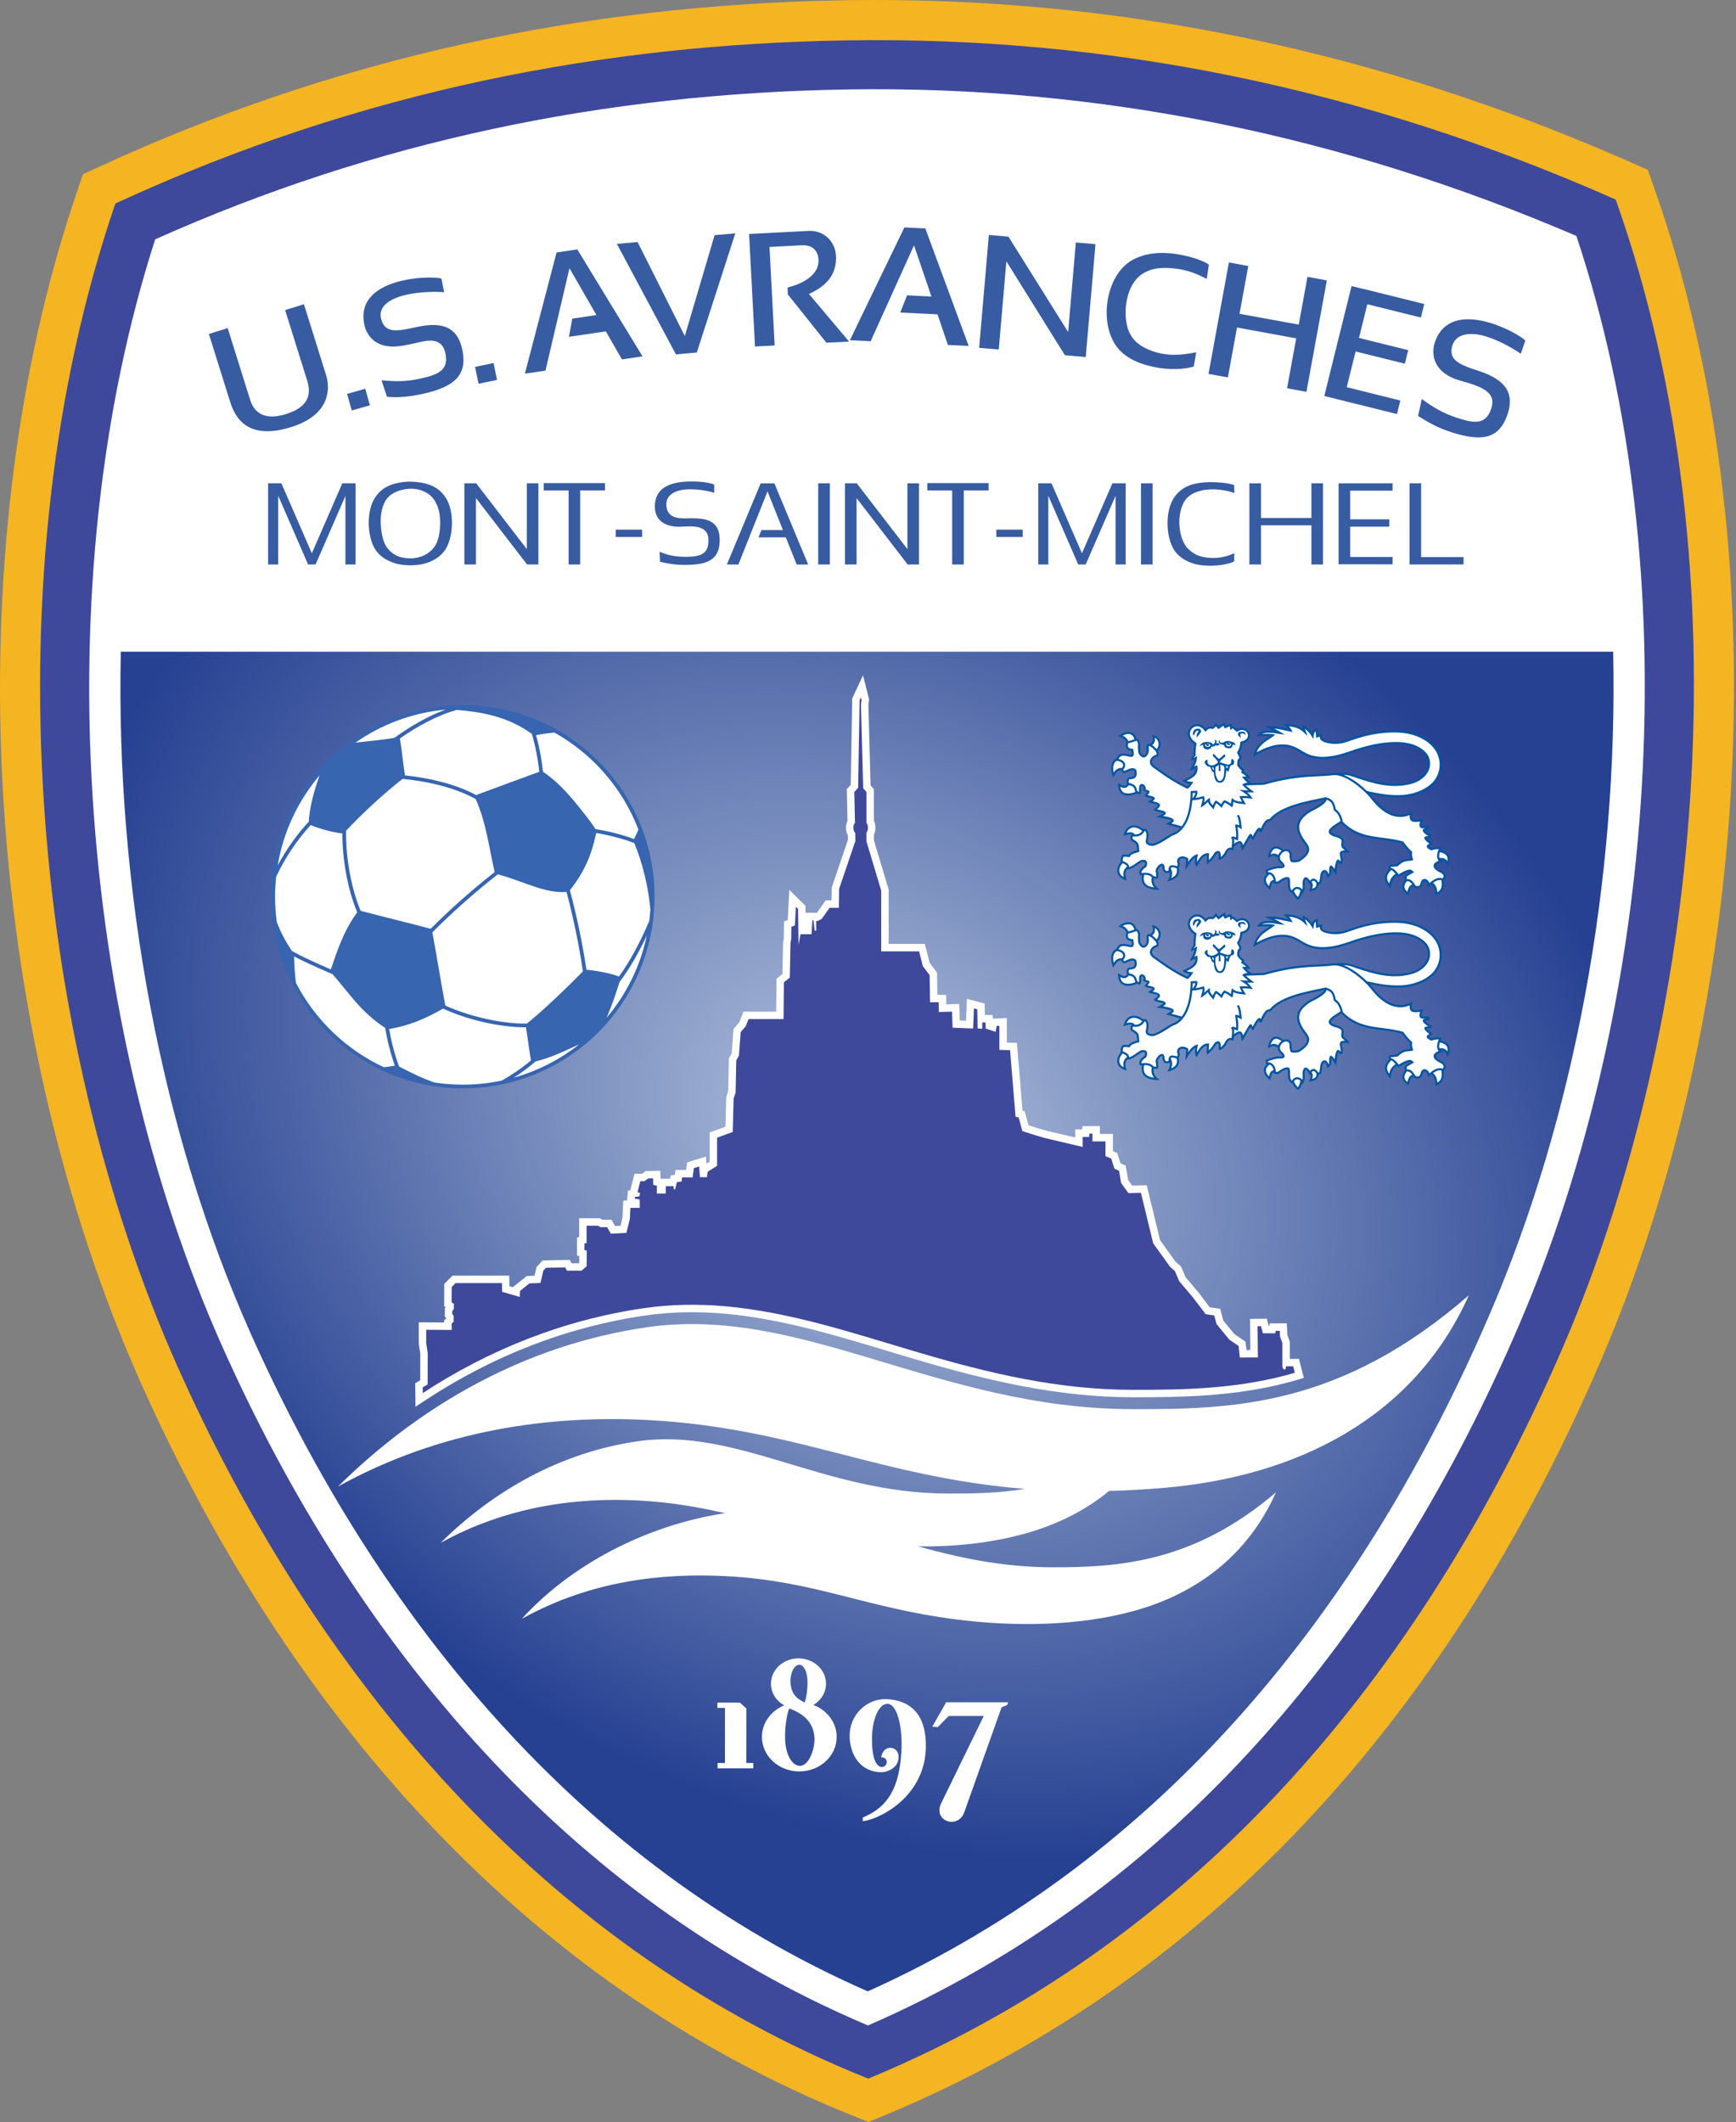
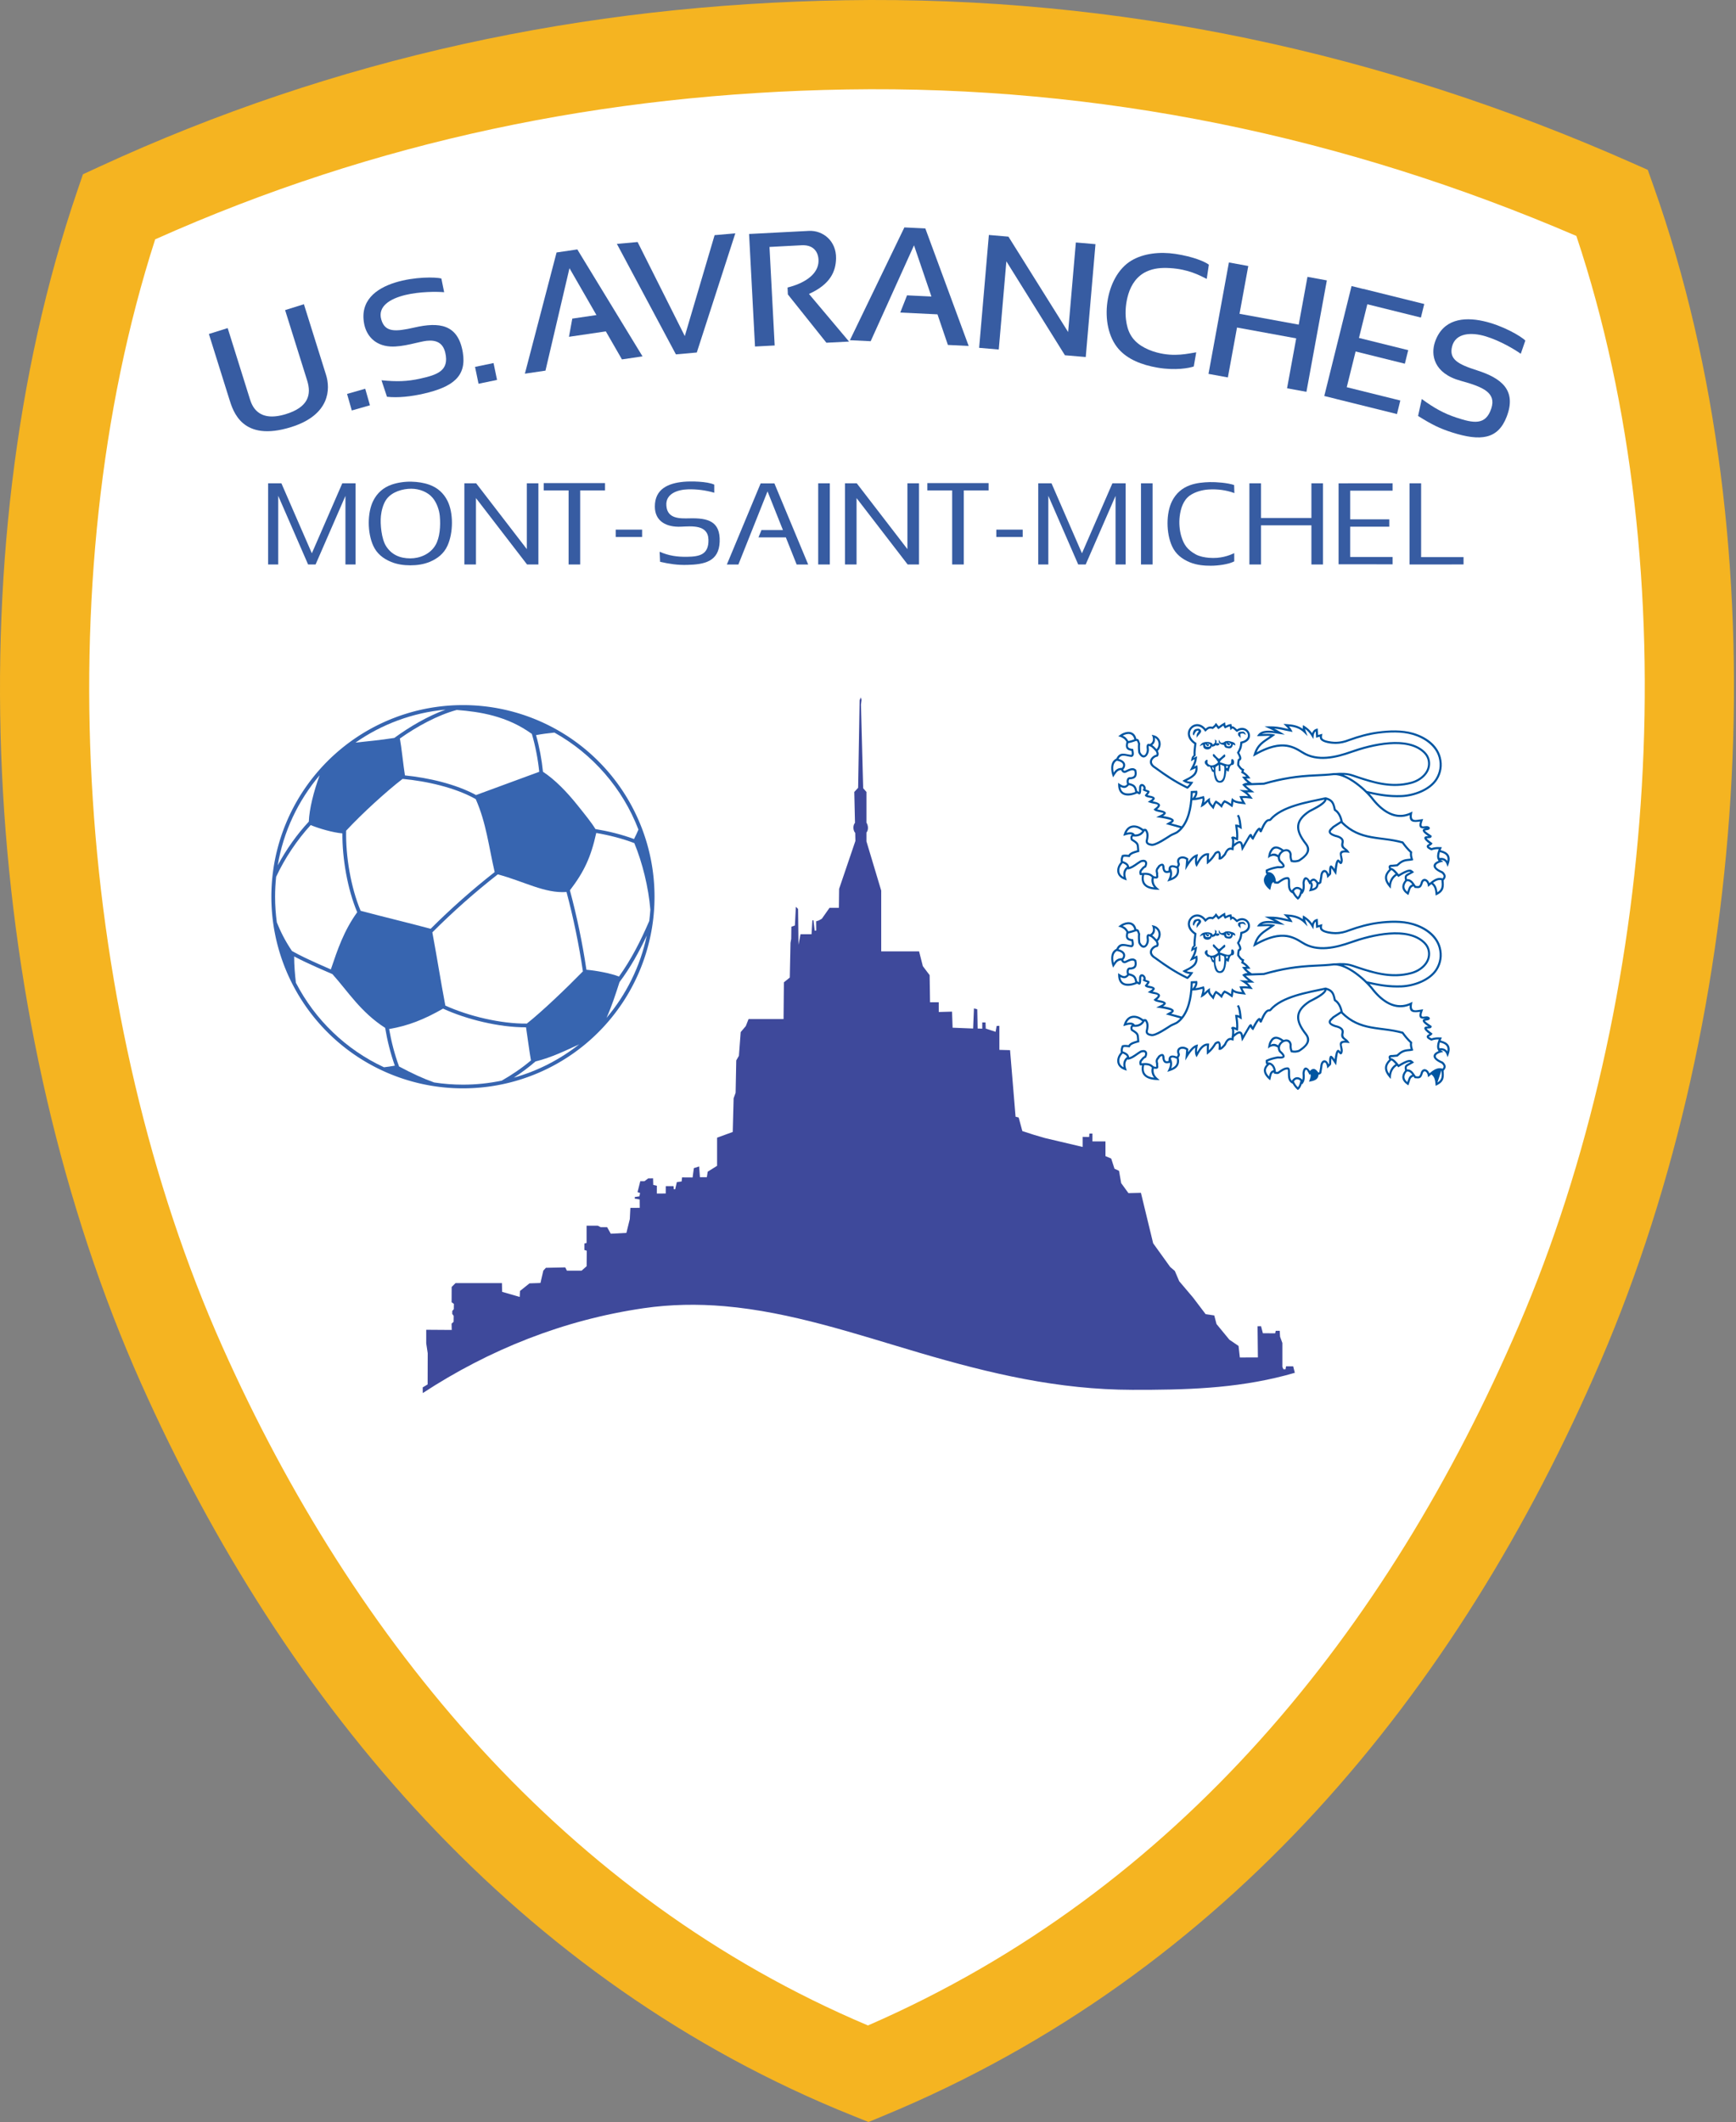
<svg xmlns="http://www.w3.org/2000/svg" height="349.571" viewBox="0 0 491 600" width="286.065">
  <rect x="0" y="0" width="491" height="600" fill="#808080" stroke="none" />
  <radialGradient id="a" cx="246.501" cy="314.231" gradientTransform="matrix(-.966 -.608 .478 -.759 334.548 708.815)" gradientUnits="userSpaceOnUse" r="211.156">
    <stop offset="0" stop-color="#b2c2dc" />
    <stop offset="1" stop-color="#264192" />
  </radialGradient>
  <path d="m467.68 52.631c36.317 102.241 27.535 233.316-14.907 332.085-40.613 94.512-106.058 173.448-202.855 213.516l-4.271 1.768-4.291-1.719c-94.503-37.839-160.734-115.916-201.479-207.179-44.53-99.738-53.548-233.263-17.986-337.23l1.573-4.597 4.411-2.036c67.195-31.02 137.249-45.944 211.112-47.168 77.317-1.282 151.872 14.655 222.593 45.978l4.466 1.978z" fill="#f5b421" fill-rule="evenodd" />
-   <path d="m32.632 57.547c70.137-32.377 139.179-45.008 206.542-46.124 73.988-1.227 146.234 13.306 217.807 45.007 37.673 106.059 23.494 235.061-14.639 323.803-36.96 86.012-98.368 166.777-196.766 207.508-97.383-38.993-159.155-120.236-195.333-201.267-41.603-93.181-53.507-223.984-17.611-328.927z" fill="#3e499b" fill-rule="evenodd" />
  <path d="m445.848 66.712c-65.729-28.252-134.79-42.603-206.444-41.415-68.36 1.133-133.176 14.512-195.513 42.376-31.28 97.121-22.101 221.036 19.023 313.144 37.271 83.48 97.088 155.758 182.579 191.886 87.72-38.166 146.859-111.283 184.101-197.949 39.145-91.096 48.15-212.622 16.255-308.043z" fill="#fff" fill-rule="evenodd" />
-   <path d="m245.443 563.069c83.809-37.707 140.258-108.537 176.037-191.801 23.813-55.417 36.169-122.152 34.785-186.994h-422.094c-1.467 66.986 11.42 136.082 36.806 192.943 35.768 80.112 92.843 150.089 174.466 185.851z" fill="url(#a)" />
  <g fill-rule="evenodd">
    <g fill="#375ca2">
      <path d="m378.596 136.664 15.276-.016v2.083h-11.989v8.113h11.054v2.083h-11.054v8.553h11.989v2.083l-15.276-.005v-22.894z" />
      <path d="m202.015 137.027c-2.02-.929-6.561-.99-8.617-.805-4.407.396-8.184 2.026-8.184 6.995.001 4.298 3.422 5.865 7.303 5.708 3.103-.126 7.759-.674 7.858 3.69.096 4.264-2.602 4.766-6.045 4.819-2.802.045-5.17-.293-7.762-1.428l.124 2.847c2.676.603 4.872.942 7.634.875 4.855-.116 9.021-.901 9.222-6.554.209-5.863-3.411-6.736-8.516-6.614-2.717.064-6.302.181-6.557-3.563-.303-3.467 3.276-4.541 6.047-4.634 2.455-.082 5.079.246 7.493.959z" />
      <path d="m116.345 136.196c-1.882-.044-3.929.255-5.632.855-2.309.815-4.048 2.353-5.149 4.55-1.689 3.37-1.689 8.989.004 12.712 1.01 2.224 2.795 3.641 5.063 4.572 1.729.71 3.599.959 5.431.959 1.843 0 3.71-.252 5.431-.959 2.268-.931 4.052-2.348 5.063-4.572 1.692-3.724 1.692-9.343.004-12.712-1.101-2.197-2.84-3.734-5.149-4.55-1.576-.556-3.284-.813-5.065-.855zm-8.609 9.691c.137-1.356.589-3.394 1.61-4.768 1.532-2.061 4.546-2.946 7.009-2.931 2.243.013 4.639.894 6.059 2.631 1.109 1.356 1.812 3.349 1.973 5.068.268 2.853.003 6.122-1.194 8.206-1.532 2.667-4.561 3.789-7.132 3.789-3.005 0-5.315-1.072-6.833-3.403-1.347-2.068-1.727-6.275-1.492-8.592z" />
      <path d="m349.051 137.147c-1.758-.625-5.153-.878-6.889-.832-1.825.048-3.802.242-5.528.852-2.31.815-4.048 2.353-5.149 4.55-1.689 3.37-1.689 8.988.004 12.712 1.011 2.224 2.795 3.641 5.063 4.572 1.959.804 4.143.972 5.973.961 2.052-.013 4.899-.388 6.565-1.23l-.008-2.336c-1.468.709-3.897 1.593-7.128 1.322-1.21-.101-2.666-.361-3.731-.95-2.404-1.332-3.379-2.716-4.102-5.104-.534-1.764-.68-3.83-.462-5.661.262-2.198 1.019-4.599 2.87-5.897 1.47-1.031 3.49-1.584 5.262-1.699 2.58-.168 5.106.184 7.333 1.017l-.069-2.277z" />
      <g>
        <path d="m347.575 74.209 5.479 1.004-2.476 13.515 16.742 3.064 2.476-13.513 5.48 1.004-5.774 31.507-5.479-1.003 2.586-14.113-16.741-3.067-2.585 14.113-5.48-1.004z" />
        <path d="m279.687 66.437 5.536.478 16.881 26.966 2.184-25.321 5.55.479-2.753 31.913-5.888-.5-16.562-26.562-2.151 24.939-5.55-.479z" />
        <path d="m382.263 80.879 3.294.817.005-.021 17.265 4.283-.95 3.83-15.153-3.759-2.363 9.525 13.928 3.455-.95 3.83-13.928-3.456-2.506 10.103 15.153 3.759-.95 3.83-17.265-4.283.002-.007-3.294-.817 7.713-31.089z" />
        <path d="m211.868 66.157 16.89-.871c3.988-.206 7.814 2.824 7.706 7.796-.078 3.619-1.554 7.286-7.66 10.027l11.338 13.47-6.408.326-10.898-13.653-.087-1.956c4.591-1.146 8.156-3.449 8.682-6.68.353-2.165-.434-5.436-4.612-5.275l-9.18.483 1.467 27.86-5.563.293-1.676-31.82z" />
        <path d="m163.284 70.524 18.443 30.24-5.82.856-4.558-7.921-10.429 1.533.944-5.145 6.829-1.004-7.626-13.252-6.791 28.969-5.82.855 8.961-34.268z" />
        <path d="m197.076 99.671 10.898-33.702-5.859.523-8.43 28.535-13.348-26.593-5.859.523 16.691 31.241z" />
        <path d="m261.714 64.588 12.258 33.231-5.876-.284-2.943-8.652-10.529-.509 1.919-4.866 6.895.334-4.924-14.476-12.257 27.113-5.876-.284 15.408-31.893z" />
        <path d="m431.415 96.303-1.29 3.729c-1.797-1.278-5.836-3.671-9.801-4.894-4.22-1.302-8.66-1.01-9.629 2.841-.909 3.615 1.692 5.024 7.017 6.724 6.809 2.174 11.352 5.54 8.423 13.134-2.455 6.364-7.33 7.017-15.472 4.421-3.401-1.085-5.631-2.167-9.581-4.642l1.045-4.799c3.486 2.56 6.273 4.108 9.804 5.266 4.758 1.561 8.288 2.303 9.872-2.633 1.411-4.398-2.293-6.041-8.639-7.775-7.733-2.114-8.536-7.42-7.293-11.014 4.444-12.849 23.321-2.727 25.543-.357z" />
        <path d="m124.837 78.757.786 3.867c-2.197-.186-6.893-.192-10.927.772-4.295 1.026-7.97 3.186-6.846 6.994 1.055 3.574 3.897 3.464 9.346 2.219 6.968-1.592 12.359-1.005 13.7 7.023 1.124 6.728-2.741 9.771-11.072 11.677-3.479.796-7.227 1.232-10.378.878l-1.542-4.664c4.304.431 7.258.345 10.887-.453 4.89-1.076 8.307-2.234 7.16-7.289-.638-2.815-2.505-3.711-5.262-3.419-2.122.224-6.72 1.822-10.268 1.61-4.63-.277-6.803-3.352-7.395-6.263-2.71-13.323 18.693-13.861 21.81-12.951z" />
        <path d="m341.905 74.838-.598 4.02c-1.974-.981-5.155-2.74-10.371-3.054-2.479-.149-4.595.031-6.653.978-2.683 1.236-4.315 3.65-5.14 6.354-.712 2.334-.959 4.89-.672 7.262.391 3.224 1.548 5.602 4.325 7.382 1.322.847 2.842 1.473 4.423 1.893 5.05 1.342 8.933.256 11.116-.055l-.697 4.004c-1.256.445-5.166 1.207-10.269.329-4.421-.761-8.447-2.325-11.037-5.323-5.694-6.59-3.848-20.461 3.66-24.945 3.402-2.032 7.995-2.562 12.432-1.894 5.12.771 8.429 2.23 9.481 3.048z" />
        <path d="m98.161 111.383 1.337 4.68 5.137-1.468-1.337-4.68z" />
        <path d="m134.359 103.739.988 4.766 5.232-1.084-.988-4.765z" />
        <path d="m85.954 86.017-5.316 1.665 6.246 19.941c1.226 3.915.397 7.535-6.136 9.502-7.962 2.398-9.547-2.63-10.093-4.373l-6.259-19.982-5.316 1.665 5.761 18.39c1.086 3.467 3.644 12.276 17.53 7.926 11.085-3.472 11.05-10.899 9.856-14.71z" />
      </g>
      <path d="m353.371 136.655h3.277v9.806h14.264v-9.806h3.277v22.954h-3.277v-11.072h-14.264v11.072h-3.277z" />
      <path d="m322.71 136.655h3.277v22.954h-3.277z" />
      <path d="m272.584 138.674v20.935h-3.277v-20.935h-7.028v-2.076h17.33v2.076z" />
      <path d="m164.097 138.674v20.935h-3.277v-20.935h-7.028v-2.076h17.33v2.076z" />
      <path d="m219.025 136.68 9.557 22.937h-3.261l-3.054-7.665h-7.745l.841-2.076h6.077l-4.358-10.936-8.239 20.676h-3.261l9.557-22.937z" />
      <path d="m231.417 136.655h3.277v22.954h-3.277z" />
      <path d="m238.985 136.655h3.334l14.327 18.61v-18.61h3.277v22.954h-3.209l-14.451-18.772v18.772h-3.277z" />
      <path d="m131.34 136.655h3.334l14.327 18.61v-18.61h3.277v22.954h-3.209l-14.451-18.772v18.772h-3.277z" />
      <path d="m293.649 136.655h3.754l8.612 19.79 8.612-19.79h3.744v22.954h-2.856v-19.396l-8.441 19.396h-2.118l-8.451-19.42v19.42h-2.856z" />
      <path d="m75.835 136.655h3.754l8.612 19.79 8.612-19.79h3.744v22.954h-2.856v-19.396l-8.441 19.396h-2.118l-8.451-19.42v19.42h-2.856z" />
      <path d="m398.665 136.655h3.277v20.867h11.999v2.076l-15.276.011v-22.954z" />
      <path d="m281.791 149.755h7.464v2.076h-7.464z" />
      <path d="m174.145 149.755h7.464v2.076h-7.464z" />
    </g>
    <path d="m95.581 420.332c29.397-16.273 60.454-20.246 87.74-18.809 41.318 2.176 65.536 16.193 106.568 19.461-7.597 1.267-14.861 1.328-21.937 1.316-35.186-.063-59.519-18.856-87.675-14.761-21.76 3.165-40.675 13.921-55.682 28.73 18.756-10.382 38.57-12.917 55.979-12 9.179.484 17.035 1.883 24.481 3.59-22.569 3.451-43.636 14.687-57.481 29.867 19.562-10.829 39.766-13.008 57.923-12.053 25.047 1.319 39.26 8.946 64.804 12.211 16.323 2.086 34.72 2.003 50.696-2.469 17.704-4.956 31.986-15.776 39.888-33.446-23.194 19.817-44.366 21.221-63.323 21.187-13.968-.025-26.428-2.722-37.894-5.903 10.277.104 20.665-.944 30.308-3.644 8.848-2.478 16.925-6.423 23.704-12.031 4.946-.133 10.131-.42 15.598-.89 37.588-3.23 70.644-19.756 86.154-54.437-36.249 31.523-66.669 32.239-95.158 32.188-55.15-.099-93.288-29.554-137.417-23.136-34.105 4.96-63.753 21.819-87.274 45.03z" fill="#fff" />
    <path d="m118.849 390.262.02-7.487-.421-2.784-.001-6.109 7.166.05-.013-.591.609-.543 0-.04-.412-.548.037-2.331.223-.258-.435-.304.025-6.293 2.324-2.324h16.06l.061 2.983.953.276 3.951-3.163 2.184-.074.576-2.479 1.713-1.848 7.693-.166.479.957h2.06l.129-.114.016-1.887-.668-.209.018-5.031.613-.148v-5.336l5.788.006.802.416 2.544-.001 1.007 1.788 1.552-.082.541-2.192.257-4.953 1.068-.007.224-2.802.698-.107 1.171-4.642h2.121l1.049-.788 4.13-.053.059 2.237 2.689-.002.222-.952 1.156-.139.16-1.391 3.014.021.288-2.121 5.302-1.698.148 2.05.917-.573v-8.261l4.469-1.634.222-8.439.559-1.543.187-9.354.781-1.359.521-6.897 1.66-1.96 1.171-2.986 9.251-.001.089-9.298 1.674-1.36.188-8.986.196-1.126.063-4.726 1.056-.375.436-8.586 4.575 4.544.024 1.961 3.21.022 2.477-3.519h1.668l.046-3.639 4.589-13.505-.029-1.284c-.664-1.226-.708-2.835-.093-4.085l-.054-2.356-.15-6.609 1.121-1.2.415-24.427 3.052-6.538 1.726 6.846-.197 1.518.601 22.743.944 1.071v8.942c.558 1.215.592 2.744 0 3.939v1.574l4.178 13.931v15.381h10.242l1.36 5.352 2.081 2.764.095 6.276 2.491.002.004 2.693 3.683-.102.166 4.68 1.757.07.254-6.204 5.011 1.325.059 3.242 2.222.005.04 1.041 3.959-.2 0 6.963 2.854.077 1.59 19.199.612.155 1.062 3.925 2.149.696 3.057.894 8.03 1.893v-2.327l1.957.032.056-.904 4.949-.04-.001 2.224 3.683-.001.003 4.871 1.222.511.947 2.926 1.442.661.716 4.088 1.122 1.543 4.123-.096 3.761 15.516 4.429 6.157 1.492 1.281 1.314 3.068 3.737 4.411 3.085 4.068 2.96.437.871 3.325 3.16 3.842 3.138 2.131.265 2.352 1.102-.003-.099-8.792 4.738-.052.525 2.012.178.001.16-.688 4.778-.026.199 3.35.669 1.838v4.869l2.591-.001 1.374 5.385-1.952.569c-.905.264-1.813.515-2.725.754-14.495 3.798-28.929 4.17-43.811 4.143-21.085-.038-40.731-4.65-60.828-10.567-17.898-5.269-36.004-11.464-54.692-13.083-7.468-.647-14.964-.53-22.387.549-22.152 3.222-42.956 11.454-61.649 23.678l-3.208 2.098-.077-6.637 1.412-.851z" fill="#fff" />
    <path d="m119.572 393.892-.018-1.6 1.394-.841.024-8.832-.422-2.787-0-3.834 7.211.05-.039-1.785.574-.512.026-1.684-.412-.548.013-.848.428-.497.024-1.501-.648-.452.017-4.326 1.095-1.095h13.13l.051 2.469 4.973 1.444.082-1.689 2.688-2.152 3.098-.105.814-3.506.727-.785 5.471-.119.465.929h4.154l1.428-1.259.038-4.383-.676-.212.006-1.83.619-.149v-4.888l3.172.004.803.416 1.828-0 1.044 1.853 4.411-.233.962-3.9.165-3.173 2.652-.018-.02-2.353-1.409-.259.035-.442 1.298-.198.185-.939-.719-.244.78-3.092h1.184l1.061-.797 1.369-.018.049 1.864 1.021.237-.011 2.21 2.52-.016.016-2.085 2.206-.002.065.875.387.024.476-2.042 1.342-.162.134-1.163 2.975.021.359-2.639 1.493-.478.22 3.043 1.961-.007.239-1.552 2.652-1.657v-7.957l4.43-1.62.251-9.527.562-1.55.182-9.162.751-1.305.505-6.693 1.445-1.705.775-1.976 9.9-.001.1-10.392 1.663-1.351.205-9.801.198-1.134.046-3.431 1.002-.356.268-5.285.622.618.124 10.105.574-2.967 3.113-.001.237-3.946.31.002.352 2.943.431-.045-.026-2.607.727-.226.884-.497 2.169-3.081h2.652l.068-5.381 4.602-13.541-.052-2.272c-.635-.68-.706-2.124-.065-2.839l-.068-2.987-.13-5.752 1.088-1.165.421-24.788.363-.778.184.729-.167 1.284.626 23.669.923 1.047v5.753 2.938c.498.697.647 2.075 0 2.788v2.49l4.178 13.931v17.175h10.71l1.061 4.177 1.923 2.554.116 7.66 2.462.002.004 2.753 3.755-.103.161 4.544 5.804.232.233-5.686.944.25.099 5.437 1.305.038-.001-1.758.927.002.066 1.735 2.782.911.292-1.653.781-.04 0 6.798 3.017.081 1.558 18.818.876.221 1.039 3.837 3.261 1.057 3.139.918 10.669 2.515v-2.846l1.828.029.059-.952.869-.007-.001 2.207 3.685-.001.002 4.167 1.62.678.934 2.886 1.278.586.609 3.479 2.056 2.828 3.531-.082 3.459 14.269 4.815 6.694 1.312 1.126 1.246 2.909 3.904 4.609 3.57 4.707 2.435.359.636 2.427 3.645 4.433 2.588 1.758.368 3.264 5.106-.017-.099-8.808.992-.011.518 1.987 3.472.016.164-.706 1.126-.006.099 1.668.647 1.778v6.73l.298.712h.597l.148-.841 2.017-.001.468 1.832c-.883.257-1.774.504-2.67.739-14.41 3.776-28.497 4.101-43.274 4.075-21.019-.038-40.228-4.59-60.238-10.482-18.01-5.302-36.306-11.532-55.105-13.161-7.642-.662-15.274-.542-22.871.563-22.701 3.302-43.73 11.727-62.496 23.999z" fill="#3e499b" />
    <path d="m130.936 199.367a54.185 54.185 0 0 1 54.185 54.184 54.185 54.185 0 1 1 -54.185-54.184z" fill="#3765b0" />
    <path d="m134.556 225.956c2.968 6.69 3.677 13.404 5.355 20.625-6.283 4.92-12.453 10.387-18.107 16.036-6.542-1.756-13.258-3.338-19.804-5.09-2.795-6.62-4.26-15.552-4.099-22.648 4.566-4.917 11.485-11.214 15.967-14.643 6.782.628 14.898 2.44 20.688 5.72zm22.252-18.817c10.807 6.038 19.288 15.741 23.763 27.425-.37.884-.781 1.774-1.244 2.674-3.456-1.284-7.246-2.212-10.917-2.82-1.025-1.719-3.055-4.229-5.162-6.852-2.942-3.664-6.273-7.118-9.678-9.351-.341-3.395-1.023-7.08-1.954-10.357 1.637-.306 3.385-.547 5.191-.719zm27.134 50.074c-.073 1.073-.175 2.138-.311 3.193-2.371 5.513-5.078 10.864-8.557 15.708-2.451-.941-6.563-1.697-9.214-1.918-1.118-7.505-2.706-15.142-4.668-22.458 4.015-5.249 5.93-9.347 7.447-16.214 3.641.625 7.388 1.569 10.772 2.869 2.264 5.481 4.009 12.452 4.531 18.821zm-1.012 7.322c-1.838 8.744-5.828 16.695-11.388 23.278 1.581-3.555 2.562-6.691 3.679-10.123 3.057-4.076 5.539-8.528 7.709-13.155zm-19.116 30.756c-5.413 4.271-11.68 7.511-18.498 9.424 2.134-1.374 4.177-2.885 6.134-4.579 4.715-1.177 8.615-3.133 12.364-4.845zm-21.9 10.257c-3.542.745-7.214 1.139-10.977 1.139-2.766 0-5.484-.211-8.136-.62-3.079-1.088-6.101-2.478-9.934-4.522-1.242-3.365-2.19-7.028-2.811-10.586 5.383-.909 9.903-2.7 15.261-5.766 6.685 3.076 15.928 5.316 23.463 5.282.431 2.76.967 7.06 1.396 9.364-2.599 2.182-5.349 4.047-8.264 5.709zm-33.313-3.776c-10.722-4.977-19.508-13.422-24.912-23.897-.295-2.512-.488-5.023-.494-7.441 2.075 1.108 4.297 2.116 6.301 3.023 1.5.679 3.011 1.341 4.53 1.986 4.366 4.852 7.956 10.724 14.909 15.191.595 3.572 1.517 7.264 2.734 10.687-1.062.19-2.084.338-3.068.451zm-30.304-40.977c-.323-2.368-.493-4.785-.493-7.242 0-1.904.101-3.784.298-5.635 2.465-5.308 5.999-10.522 9.768-14.622 2.449 1.005 6.343 2.126 8.969 2.346-.045 7.106 1.44 15.77 4.19 22.29-3.78 5.269-5.516 10.446-7.457 16.175-1.22-.525-2.435-1.06-3.643-1.607-2.343-1.061-5.005-2.265-7.356-3.608-1.988-2.949-3.301-5.64-4.276-8.097zm.248-16.114c1.617-9.612 5.815-18.347 11.856-25.471-1.722 4.698-2.92 9.568-3.06 13.109-3.269 3.505-6.37 7.832-8.796 12.362zm22.004-34.712c7.346-5.133 16.05-8.453 25.464-9.319-5.051 1.843-10.213 4.871-14.481 7.999-3.994.628-7.823.978-10.982 1.32zm64.316 64.69c-1.104-7.496-2.682-15.132-4.635-22.448-6.173.458-12.063-3.028-19.44-4.982-6.428 5.018-12.744 10.617-18.51 16.4 1.326 7.052 2.335 13.625 3.677 20.7 6.596 2.996 15.707 5.174 23.049 5.093 4.26-3.379 10.914-9.722 15.859-14.764zm-35.688-73.918c6.59.502 14.249 1.706 21.244 6.77 1 3.339 1.734 7.186 2.095 10.715-5.803 2.106-12.082 4.475-17.876 6.576-5.734-3.118-13.467-4.887-20.11-5.557-.458-2.842-.972-8.026-1.428-10.431 4.815-3.403 10.648-6.604 16.075-8.073z" fill="#fff" />
    <g transform="matrix(1.058 0 0 1.058 -69.789 -145.498)">
      <path d="m411.453 367.385c.59.118 1.051.052 1.632-.119 1.528-.977 3.154-2.293 1.75-4.075-3.015-3.836-2.933-6.491 1.031-9.109.73-.404 3.812-1.83 4.175-2.866-4.445.949-11.291 2.046-14.271 5.558l-.024.028-.03.021c-.194.134-.355.165-.584.162-.692-.008-1.635 2.335-1.847 2.801l-.059.13-.14.027c-.421.082-.476-.323-.548-.588-.401.448-1.262 2.087-1.41 2.37l-.152.291-.262-.199c-.339-.258-.383-.451-.468-.692-.489.725-1.716 2.927-1.899 3.237l-.362.617-.149-.7c-.042-.196-.068-.396-.1-.593-.033-.198-.109-.664-.288-.785-.333-.226-1.317.633-1.649.936-.029.234-.054.442-.066.604l-.026.37-.348-.129c-.961-.356-1.335.532-1.702 1.308l-.017.036-.026.029c-.337.381-1.079 1.306-1.664 1.189l-.248-.05.027-.252c.023-.213.124-1.291-.098-1.422-.099-.059-.391.114-.521.199-.598.964-1.177 1.753-2.082 2.471l-.443.351-.008-.566c-.009-.66-.033-1.228.02-1.868-1.161.157-2.009 1.781-2.5 2.652l-.265.47-.229-.489c-.27-.577-.225-1.396-.117-2.092-.826.525-1.634 1.737-2.043 2.417l-.615 1.021.236-2.834c-.893-.612-2.374-.371-1.707 1.106l.034.074-.012.081c-.045.303-.147.568-.332.776.441 1.918-.395 3.02-2.409 3.632l-.623.189.295-.581c.317-.624.487-1.24.418-1.838l-.003.001c-1.071.279-1.743.218-1.994-1.066l-.006-.03.001-.031c.023-.866-.175-.799-.696-.369-.351.734-.772.531-.457 1.705l.022.082-.027.08c-.129.377.577 1.53-1.166 1.193-.191.96.114 1.796.981 2.559l.591.52-.787-.034c-2.92-.125-4.445-1.367-3.927-3.934l-.331.032-.196.018-.083-.178c-.199-.429-.139-.75.047-1.178l.017-.038.027-.032c.295-.346.711-.93 1.171-1.103.412-.819.099-1.276-.89-.914-1.088.636-2.045 1.589-3.31 1.869l-.2.044-.093-.162c-.694.632-.741 1.518-.407 2.562l.168.523-.521-.175c-2.458-.826-2.519-3.142-1.072-4.717l-.008-.043c-.115-.583.036-1.181.268-1.715l.052-.12.126-.036c.489-.14 1.088-.08 1.611-.028.417-.688 1.542-1.002 2.318-1.212-.124-1.564.108-1.593-1.548-2.606l-.066-.04-.036-.068c-.256-.488-.224-1.159.257-1.466-.497-.235-1.339.032-1.807.172l-.502.151.156-.501c.857-2.746 3.3-2.819 5.184-1.293l.026-.051.147-.019c.848-.108.783.318 1.071.778l.017.027.01.03c.228.661.137 1.371.01 2.043l-.004.02-.007.019c-.254.732.201.94.876 1.034l.022.003.021.007c.904.279 4.21-1.988 5.022-2.488.363-.224 1.224-.522 1.7-.823.355-.259.677-.553.97-.874l-3.838-1.062.549-.334c.156-.095.851-.444.991-.602-.343-.345-2.844-.722-3.216-.777l-.921-.136.845-.392c.174-.08.98-.468 1.132-.682-.326-.255-2.025-.308-2.456-.768l-.215-.23.254-.185c2.015-1.471.08-1.084-1.285-1.628l-.53-.211.492-.287c.132-.077.693-.418.801-.599-.296-.223-1.677-.195-1.988-.687l-.108-.171.13-.155c.081-.097.424-.5.548-.703-.242-.101-.681-.193-.984-.37l-.262-.152.175-.248c.29-.41-.384-1.313-.55-.537-.005.399.071 1.752-.389 1.901-.192.062-.456-.101-.698-.259-.597.29-1.354.493-1.919.559-1.985.23-3.143-.793-3.159-2.838l-.004-.525.437.292c1.06.708 1.449.612 1.958.072l-.005-.013c-.21-.604-.229-1.578.494-1.844l.049-.018.052.001c1.319.025 1.614-.5 1.351-1.661-.045-.031-.089-.064-.134-.097-.45-.317-1.419.199-1.812.385-.741.445-1.317.206-1.598-.547-.564.042-.985.298-1.314.734-.338.448-.589.809-.819 1.234-.156-.423-.346-.951-.433-1.533-.218-1.453-.03-2.885 1.31-3.502.905-2.029 2.398-1.124 3.993-.985.196-.104.086-.723.018-1.072-1.496-.242-1.654-.948-1.347-2.345l.02-.092c-.22-.338-.441-.636-.77-.859-.416-.281-.937-.504-1.432-.581.29-.248.789-.625 1.273-.842 1.614-.722 3.156-.359 3.576 1.498.782-.003.728.691.98 1.17l.038.073-.008.082c-.065.726-.038 1.527.064 2.252 1.042 1.937 1.845.043 1.712-.857-.052-.384-.16-1.167.31-1.35.177-.069.348-.025.515.04.487-.215.768-.639.826-1.117.033-.271.017-.867-.349-1.355.589.1 1.138.204 1.676.724.462.448.747 1.045.737 1.781-.008.619-.274 1.348-.765 1.777.234.472.383.975.021 1.451l-.072.094-.118.013c-.345.04-.718.265-.962.505-.854.835-.333 1.649.58 2.194 2.589 1.917 5.459 3.842 8.427 5.25.236-.218.452-.459.649-.725-.555-.07-1.093-.214-1.568-.532l-.386-.258.41-.218c1.423-.758 3.124-1.331 3.101-3.125l-1.568.692.367-.703c.491-.942.807-1.437.971-2.403-.356.163-.631.348-.966.549.083-.563.112-1.242.662-1.575-.044-1.012.095-2.018.205-3.022-4.196-2.883.234-7.539 3.02-4.12.568-.491 1.058-.691 1.82-.495.301-.216.526-.411.739-.734l.212-.32.749.946c.442-.311.815-.626 1.335-.896l.37-.192.035.415c.016.19.037.354.109.511.397-.192.903-.413 1.287-.446l.253-.022.114.631c.506-.117.972.478 1.366.812 2.949-1.823 5.383 2.761 1.43 3.748-.122 1.135-.273 1.528-.81 2.474.325.655.989 1.774.099 2.147-.08.362-.12.684-.104 1.064.358.468.508.851 1.114 1.121l.219.098-.182.653c.61.348 1.062.787 1.515 1.343l.343.42-1.151.07c.386.414.817.767 1.307 1.077l.209.132 3.163-.117c4.906-1.387 8.817-2.015 13.87-2.229 1.642-.07 3.268-.153 4.913-.348.124-.004.251-.003.379.003 1.475-.123 3.173-.127 4.676.385 5.111 1.743 10.082 3.435 15.568 1.946 2.434-.66 4.912-2.703 4.476-5.489-.125-.797-.501-1.506-1.066-2.078-4.386-4.434-14.083-2.001-19.298-.155-4.201 1.488-9.255 2.693-13.295.122-1.518-.969-2.932-1.708-4.771-1.817-2.654-.157-5.444 1.093-7.695 2.374l-.598.341.194-.66c.814-2.777 2.385-3.507 4.385-4.892-.488-.03-1.073-.014-1.631.013-.711.035-1.175.027-1.887.058.374-.732 1.034-1.177 1.818-1.356.899-.206 1.921-.121 2.879.01-.513-.264-1.035-.512-1.563-.754l-1.122-.514 1.234-.017c1.592-.022 2.805.16 4.334.533.278.068.555.134.833.195-.239-.307-.523-.582-.803-.849l-.547-.52.754.04c1.677.089 3.149.356 4.445 1.3-.043-.218-.062-.431-.034-.613l.063-.42.36.226c.857.537 1.508 1.141 2.067 1.922.183-.542.539-.973 1.158-1.153l.333-.097.023.346c.031.467.057.935.082 1.403.239-.069.478-.136.717-.202l.442-.122-.096.448c-.089.416-.036.68.133.861.529.567 2.289.782 3.0.824 1.38.081 2.758-.213 4.101-.754 2.419-.875 5.124-1.633 7.681-1.966 3.053-.397 6.435-.542 9.425.329 3.314.966 6.491 3.074 7.398 6.559.546 2.094.229 4.194-.936 6.026-1.869 2.936-6.189 4.469-9.534 4.604-3.233.131-5.769-.308-8.572-.912.509.543.95 1.071 1.302 1.55 2.456 2.962 5.823 5.301 9.665 3.45l.491-.237-.097.537c-.409 2.259.96 1.722 2.517 1.525l.455-.058-.159.43c-1.031 2.788 1.06.708 1.887 1.812l.059.078-.003.098c-.021.636-1.013.518-1.327.671.19.333 1.445 1.141 1.673 1.286l.126.08.003.15c.011.652-.977.456-1.357.539.22.327 1.198 1.049 1.393 1.191l.197.144-.117.215c-.176.323-.725.477-.859.628.093.132.505.343.713.442.964-.282 1.368-.3 2.365-.256l.409.018-.167.374c-.056.125-.119.271-.182.43 1.886.447 2.991 1.483 2.14 3.756l-.263.7-.259-.702c-.318-.86-.851-1.171-1.562-1.142.036.029.075.057.117.083l.569.349-.648.159c-.282.069-.6.197-.851.342-1.5.866.572 1.787 1.349 2.134l.044.02.035.033c.762.732.991 1.446.184 2.293l-.057.06c.138 1.619.226 2.875-1.746 3.849l-.367.181-.034-.407c-.089-1.075-.261-2.044-1.118-2.631-.18.148-.348.292-.503.421l-.375.311-.078-.481c-.164-1.016-1.112-1.699-1.41-.313-.427 1.25-.932 1.151-1.962 1.071l-.128-.01-.075-.104c-.076-.104-.151-.217-.227-.333-.973.298-.857.994-1.265 2.023l-.13.327-.288-.201c-1.666-1.161-1.626-2.48-.586-3.778-.399-1.56.411-1.601 1.472-2.211-.075-.042-.167-.062-.318-.05-.75.062-2.142.911-2.764 1.296l-.211.13-.153-.195c-.035-.044-.101-.127-.188-.233-.995.628-1.521 1.578-1.616 2.857l-.051.672-.438-.512c-1.602-1.872-1.355-3.298.035-4.687-.387-.781-.106-1.265.824-1.2l1.182-.114c1.009-.936 1.742-1.357 3.128-1.457.2-.014.394-.029.588-.061-.152-.522-.243-1.041-.168-1.589-.8-.754-1.502-1.595-2.146-2.486-5.97-1.66-11.243-.356-16.252-5.417l-1.902 1.235c-.871.934-1.599 1.188.354 1.884 1.044.249 2.425.722 2.205 2.084-.385 1.411.704 1.354 1.3 2.25l.33.497-.593-.066c-2.834-.316-.749 1.172-1.411 2.764l-.01.025-.015.023c-.423.628-.828-.067-1.049-.329-.232.501-.441 2.444-.475 2.771l-.079.749-.427-.62c-.104-.151-.572-.881-.84-1.23-.052.417-.058 1.209-.06 1.39-.006.425-.393.607-.644.878l-.382.413-.096-.554c-.263-1.517-1.188-1.366-1.255.225l-.273 1.585-.059.062c-.241.251-.397.324-.656.317-.095.992-.608 1.435-1.608 1.708-.376.102-.578.124-.961.197.118-.332.288-.743.394-1.162.085-.336.105-.641-.073-.908l-.186.243-.194-.42c-.037-.081-.075-.159-.113-.234-.13-.095-.18-.199-.169-.306-.342-.561-.673-.696-.833.483.065.792.135 1.882-.331 2.562l-.328.478-.065-.215c-.196.644-.494 1.277-.901 1.572l-.177.128-.167-.142c-.518-.443-.907-.969-1.216-1.549l-.008.015-.258-.143c-1.518-.843-.766-3.433-1.09-3.676-.841-.038-1.72.696-2.376 1.141l-.047.032-.056.011c-.38.074-.625.031-.991-.054l-.222-.051.006-.228.001-.086c-.401.094-.573.417-.686.924-.09.401-.209.897-.282 1.215-.275-.244-.484-.398-.737-.665-1.202-1.271-1.277-2.492-.222-3.584l-.074-.095c-.19-.244-.177-.613-.161-.906l.009-.167.152-.071c1.024-.476 1.902-.698 3.001-.896l.038-.007.038.004c.172.017 1.158.09 1.268-.083.057-.217-.772-.958-.909-1.075l-.035-.03-.024-.039c-.231-.39-.324-.774-.313-1.135-.511-.318-.977-.473-1.484-.354-.551.13-.887.358-1.114.642.007-.321.067-1.225.455-1.964.822-1.568 2.029-1.597 3.702-.356.908-.352 1.918-.109 2.149 1.174l.007.038-.004.039c-.055.553.003 1.024.188 1.534z" fill="#0055a1" />
      <g fill="#fff">
        <path d="m416.708 375.018c1.133-.299 1.169-.688 1.179-1.457-.489-.704-.776-.901-1.31-.332.453.504.398 1.126.132 1.788z" />
        <path d="m412.925 377.241c.326-.383.559-1.128.685-1.734-.185-.18-.423-.32-.632-.372-.5-.124-.868.164-1.126.543.268.58.607 1.115 1.073 1.563z" />
-         <path d="m405.209 374.354c.185-.946.484-1.557 1.232-1.677-.123-.676-.477-1.307-1.109-1.492-1.226.974-1.259 1.989-.123 3.169z" />
        <path d="m408.572 364.89c-1.445-1.015-2.31-.802-2.969 1.004.753-.433 1.366-.293 2.067.138.167-.465.501-.862.902-1.142z" />
        <path d="m407.553 369.552c-.978.178-1.771.374-2.674.776-.001.081.001.173.011.247 1.391-.035 2.109 1.265 2.155 2.538.161.031.303.043.49.012.81-.556 1.702-1.283 2.733-1.2l.037.003.035.013c.995.362-.015 2.651.964 3.559.39-.641.996-1.108 1.806-.906.36.09.741.331 1.007.642.14-.562.08-1.297.041-1.775l-.002-.029.004-.029c.257-1.973 1.282-1.681 1.975-.513.848-.917 1.501-.655 2.236.395.141.02.181.015.282-.082l.239-1.379c.087-2.123 1.692-2.368 2.238-.734.076-.075.134-.142.135-.177.005-.384-.09-1.968.439-2.095.308-.073.724.46 1.046.948.108-1.01.351-2.536.933-2.528.339.004.475.345.63.541.291-1.165-1.186-3.012 1.232-2.998-.623-.516-1.333-.756-.937-2.199.155-.964-1.098-1.262-1.82-1.434-.586-.209-1.684-.641-1.631-1.424.041-.588.681-.997 1.049-1.396l.024-.025 2.096-1.361c-.248-1.054-.717-2.157-1.661-2.735l-.101-.062-.025-.115c-.326-1.461-.45-2.285-1.933-2.788-.308 1.395-3.43 2.749-4.454 3.316-3.673 2.426-3.685 4.723-.882 8.29 1.661 2.11-.082 3.738-1.921 4.909l-.033.021-.037.011c-.74.223-1.33.292-2.101.107l-.14-.034-.053-.134c-.253-.634-.342-1.218-.28-1.891-.387-1.917-3.378-.163-2.384 1.608 1.596 1.384 1.453 2.312-.772 2.107z" />
        <path d="m406.581 332.235c.586.291 1.161.6 1.723.942l1.121.684-1.302-.171c-1.358-.178-3.454-.683-4.824-.005 1.026-.061 2.288-.122 3.026.059l.577.142-.478.352c-1.966 1.447-3.614 2.048-4.519 4.333 2.227-1.202 4.838-2.244 7.369-2.094 1.942.115 3.433.88 5.037 1.903 3.877 2.467 8.789 1.246 12.81-.178 5.461-1.934 15.291-4.351 19.879.288.647.654 1.077 1.47 1.22 2.382.483 3.08-2.161 5.374-4.88 6.112-5.227 1.418-9.956.046-14.8-1.587-1.184-.399-2.143-.797-3.405-.779 2.175.837 4.482 2.584 6.236 4.301 3.094.684 5.77 1.221 9.259 1.08 3.155-.128 7.322-1.573 9.087-4.347 1.082-1.701 1.374-3.642.867-5.587-.84-3.224-3.967-5.276-7.016-6.164-2.91-.848-6.227-.697-9.198-.311-2.517.327-5.178 1.074-7.554 1.934-1.256.505-2.536.805-3.819.809-.982.002-3.385-.241-4.015-1.167-.138-.203-.208-.456-.198-.772-.215.061-.428.123-.642.186l-.339.101-.018-.353c-.023-.449-.047-.897-.075-1.345-.381.258-.523.718-.571 1.208l-.082.836-.433-.72c-.498-.827-1.052-1.449-1.788-1.989.064.275.168.565.236.748l.445 1.195-.902-.9c-1.179-1.176-2.532-1.567-4.078-1.716.279.3.531.622.721.992l.255.497-.55-.095c-1.712-.298-2.825-.677-4.381-.804z" />
        <path d="m365.464 347.78c.083.644.336 1.254.956 1.57.773.394 2.083.215 3.023-.177l-.009-.046c-.234-1.221-.494-1.49-1.648-1.779-.697.758-1.235 1.026-2.321.432z" />
        <path d="m363.705 344.023c.474-.843 1.189-1.297 2.18-1.276.095-.095.172-.209.225-.331.446-1.018-.804-1.473-1.573-1.581l-.038-.005c-1.05.61-1.05 1.941-.794 3.194z" />
        <path d="m375.149 337.733c.348-.33.529-.904.535-1.331.011-.788-.411-1.356-1.021-1.716.215.761-.065 1.518-.685 1.972.403.256.848.727 1.171 1.076z" />
        <path d="m366.064 334.136c.808.284 1.145.804 1.559 1.435.524-.104 1.069-.276 1.578-.452-.361-1.649-1.731-1.76-3.137-.983z" />
        <path d="m374.901 338.284c-.299-.325-1.004-1.112-1.386-1.245-.08-.026-.349-.149-.459-.176-.051.161.004.629.019.745.235 1.594-1.429 3.719-2.778 1.151l-.022-.042-.007-.047c-.111-.757-.143-1.592-.081-2.358-.124-.314-.139-.78-.465-.789-.675.242-1.432.495-2.149.622-.206.993-.14 1.361 1.113 1.517l.209.026.032.208c.09.589.412 1.715-.429 1.913l-.042.01-.043-.003c-1.363-.104-2.671-.963-3.439.534 1.027.241 2.097.917 1.704 2.136-.087.272-.249.521-.462.713.152.354.365.417.783.168.669-.318 1.693-.845 2.395-.35.066.047.131.099.201.14l.1.06.028.113c.389 1.573-.123 2.467-1.815 2.456-.279.149-.237.666-.162.979 1.479.354 1.921.728 2.209 2.124.154.09.331.217.468.302.049-.357.058-1.156.062-1.325l.001-.023.004-.023c.307-1.587 2.069-.442 1.699.661.932.441 1.612.216.552 1.544.215.069.545.127.646.146 1.461.276 1.643.795.691 1.498.119.027.237.051.349.074 1.732.367 2.217.962.857 2.083.278.082.648.149.777.175 1.775.347 1.991.9.835 1.611 1.129.174 2.876.534 2.855 1.217-.009.304-.341.549-.683.746l2.731.755.081.006c1.956-2.559 2.37-6.504 2.397-9.619-3.412-1.447-6.715-3.63-9.66-5.813-.759-.452-1.458-1.177-1.216-2.134.187-.739.953-1.407 1.706-1.557.141-.296-.06-.66-.206-.929z" />
        <path d="m371.31 359.601c-1.466-1.236-3.323-1.399-4.183.478.829-.195 1.792-.259 2.198.458.831.021 1.501-.252 1.985-.936z" />
        <path d="m379.065 372.18c1.222-.506 1.717-1.266 1.482-2.557l-.105-.046c-.752-.325-1.321-.459-1.495.015.452.824.438 1.702.118 2.587z" />
        <path d="m374.486 374.689c-.658-.813-.848-1.716-.598-2.708-.061-.049-.121-.102-.185-.161-.499-.455-1.19-.524-1.867-.496-.487 2.101.515 3.107 2.65 3.364z" />
        <path d="m366.078 368.208c-1.149 1.178-1.32 2.867.255 3.689-.225-1.119.018-2.083.914-2.753-.117-.478-.689-.747-1.169-.936z" />
        <path d="m450.766 366.829c.885-.127 1.617.101 2.109.819.3-1.465-.594-2.077-1.997-2.384-.162.526-.26 1.106-.112 1.565z" />
        <path d="m450.228 375.977c1.34-.824 1.209-1.889 1.078-3.214l-.023-.006c-.766-.216-1.549.198-2.229.7.78.605 1.052 1.498 1.174 2.521z" />
        <path d="m442.058 373.024c-.834.982-.979 1.911.127 2.826.327-.954.393-1.626 1.327-1.959-.362-.505-.793-.935-1.454-.867z" />
        <path d="m437.909 370.037c-1.202 1.107-1.572 2.155-.579 3.594.224-1.103.794-1.966 1.715-2.571-.369-.416-.831-.889-1.135-1.023z" />
        <path d="m398.253 363.419c.429-.738.854-1.48 1.293-2.211.151-.252.472-.916.844-.815.249.067.287.406.435.696.42-.838 1.351-2.603 1.934-2.355.147.062.214.171.254.291.439-1.003 1.202-2.607 2.128-2.596.099.001.155.002.233-.045 3.198-3.729 10.316-4.783 14.904-5.787l.067-.014.066.018c1.999.543 2.267 1.491 2.649 3.196 1.119.744 1.634 2.089 1.886 3.362 4.848 4.848 10.205 3.591 16.047 5.244l.093.027.057.079c.666.93 1.396 1.807 2.238 2.583l.114.105-.029.152c-.118.608.029 1.186.216 1.762l.091.281-.285.074c-.325.085-.641.113-.974.137-1.285.093-1.905.478-2.857 1.372l-.069.065-1.419.137-.025-.002c-.072-.006-.362-.021-.421.036-.016.044.02.147.06.241.723.049 1.635 1.144 2.099 1.729.766-.467 1.999-1.18 2.799-1.246.538-.044.651.13 1.012.421l.293.237-.313.211c-.282.19-1.453.759-1.585.955-.109.162-.068.464-.013.705 1.207-.096 1.744.93 2.37 1.82.682.069.953.2 1.253-.676.373-1.739 1.892-1.441 2.38-.079.949-.788 2.098-1.661 3.357-1.306.06.017.121.034.182.049.444-.533.252-.894-.231-1.364-.771-.347-2.447-1.167-2.147-2.235.145-.518.743-.894 1.298-1.112-.685-.815-.35-2.121.043-3.099-.683-.017-1.047.028-1.881.279l-.1.03-.095-.043c-.378-.172-1.247-.553-1.133-1.096.072-.342.469-.497.726-.635-.572-.412-1.601-1.209-1.327-1.711.178-.326.67-.293 1.037-.301-.669-.428-1.716-1.178-1.472-1.71.127-.275.478-.346.793-.392-.836.043-2.171.298-1.54-1.802-1.581.206-2.954.332-2.764-1.727-3.901 1.582-7.343-.756-9.88-3.815-1.926-2.627-6.9-6.987-10.328-6.868-1.648.196-3.276.279-4.932.35-5.02.212-8.893.836-13.773 2.217l-.032.009-4.878.18c.508.503 1.072.917 1.65 1.351l.653.491-.817.009c-.378.004-.75.008-1.123.003.423.345.783.731 1.133 1.219l.376.524-.64-.087c-.747-.101-1.403-.163-2.131-.13.189.411.406.808.638 1.197l.296.493-.57-.074c-.955-.124-1.97-.141-2.805-.639-.043.392-.048.801-.147 1.118l-.115.363-.311-.219c-.663-.467-.968-.703-1.693-1.03-.271.288-.497.738-.654 1.065l-.176.366-.277-.297c-.356-.381-.748-.708-1.183-.989-.243.354-.442.862-.584 1.22l-.175.441-.3-.369c-.491-.606-.991-.939-1.145-1.653-.433.386-.801.83-1.395 1.186l-.565.338.151-.64c.126-.538.402-1.177.319-1.749-.828.23-1.54.405-2.446.429l-.257.007c-.306 3.335-1.261 6.867-3.873 8.774-.366.268-1.304.596-1.737.848-1.045.644-4.215 2.895-5.454 2.553-1.012-.147-1.672-.676-1.312-1.744.104-.55.193-1.169.015-1.712-.155-.27-.102-.485-.373-.498-.671 1.217-1.76 1.639-3.121 1.469-.2.14-.175.454-.087.669 1.861 1.146 1.576 1.274 1.761 3.218l.022.233-.225.062c-.577.159-2.032.497-2.263 1.127l-.073.202-.213-.02c-.428-.04-1.026-.123-1.472-.039-.139.35-.238.737-.201 1.113.748.294 1.595.654 1.712 1.525.004.031.008.061.013.09 1.048-.325 1.999-1.214 2.935-1.757l.02-.011.022-.008c1.616-.605 2.251.516 1.541 1.796l-.064.116-.13.023c-.273.049-.752.674-.96.924-.083.193-.13.335-.097.505 1.052-.098 2.164-.165 2.986.585.134.122.246.22.409.296.134.026.498.088.58.027.04-.089-.09-.471-.051-.753-.182-.707-.166-1.173.314-1.753.082-.099.165-.198.217-.317l.026-.059.05-.042c.927-.775 1.682-.647 1.658.739.162.793.468.81 1.067.665-.131-1.542.884-1.724 2.181-1.202.166-.123.245-.296.286-.504-.843-2.01 1.373-2.701 2.715-1.6l.113.093-.071.851c.594-.832 1.383-1.708 2.205-1.946l.442-.128-.092.451c-.088.432-.2 1.085-.163 1.641.665-1.13 1.597-2.43 2.962-2.324l.289.022-.035.288c-.065.542-.066 1.017-.058 1.519.625-.588 1.076-1.236 1.546-1.998l.031-.049.047-.033c1.381-.962 1.613.225 1.568 1.284.297-.228.722-.707.857-.86.451-.95.977-1.855 2.042-1.652.009-.08.02-.169.031-.263l-.104-.111.13-.122c.083-.757.159-1.726-.064-1.955l-.17-.175.152-.192c.267-.335.817-.105 1.236.1.07-.987-.122-2.221-.244-3.141l-.042-.319.321.004c.349.004.581.087.813.211-.084-.784-.229-1.893-.503-2.337l-.146-.236.473-.292.146.237c.42.681.555 2.309.64 3.118l.057.544-.473-.275c-.254-.147-.441-.292-.687-.365.142 1.054.308 2.331.151 3.319l-.057.358-.331-.147c-.107-.048-.449-.221-.702-.322.09.368.083.847.046 1.317.569-.465 1.337-.943 1.873-.579.295.2.418.586.494.979zm-13.434-13.964c-.013.472-.037.956-.074 1.447.342-.42.729-.921.759-1.48-.254.008-.478.02-.685.033z" />
        <path d="m382.77 348.81c1.147.251 1.652.071 2.995.051l.246-.004.034.243c.088.63-.156 1.172-.496 1.664.682-.077 1.28-.245 1.985-.443l.247-.07.089.242c.198.539.108 1.042-.029 1.549.387-.345.706-.716 1.13-1.01l.447-.309-.01.543c-.013.71.361 1.067.764 1.492.174-.414.389-.855.662-1.155l.153-.168.195.116c.449.267.859.577 1.233.935.198-.376.443-.765.747-1.016l.131-.109.157.068c.729.315 1.086.545 1.608.912.041-.353.051-.776.133-1.111l.108-.441.344.296c.623.537 1.519.637 2.345.723-.205-.373-.393-.754-.555-1.148l-.145-.35.377-.033c.697-.061 1.315-.041 1.967.026-.385-.432-.805-.769-1.346-1.104l-.966-.597 1.132.083c.407.03.808.039 1.211.04-.499-.387-.974-.787-1.405-1.277l-.214-.243.274-.174c.331-.211.743-.298 1.156-.343-.427-.339-.808-.721-1.154-1.161l-.329-.418 1.133-.069c-.337-.356-.701-.648-1.171-.888l-.203-.103.176-.634c-.587-.324-.734-.712-1.161-1.246l-.055-.068-.006-.088c-.033-.526.026-.955.149-1.462l.039-.161.159-.043c.538-.144-.209-1.238-.358-1.56l-.06-.13.071-.124c.589-1.027.708-1.304.832-2.579l.02-.204.201-.041c3.442-.716 1.378-4.322-.97-2.68l-.157.109-.158-.107c-.305-.205-.914-1.048-1.198-.747l-.378.4-.19-1.043c-.356.1-.803.321-1.067.453l-.204.102-.14-.179c-.147-.188-.228-.373-.278-.576-.406.256-.741.543-1.153.814l-.213.14-.607-.766c-.218.254-.459.444-.766.657l-.111.077-.129-.039c-.737-.225-1.075.003-1.637.536l-.232.221-.186-.261c-2.286-3.208-6.104.721-2.31 3.177l.143.093-.018.17c-.114 1.085-.289 2.136-.218 3.229-.262.19-.461.36-.516.613.32-.238.53-.357.916-.428l-.041.372c-.115 1.041-.348 1.603-.722 2.329l.813-.359.049.367c.295 2.209-1.279 2.99-2.893 3.821.418.165.878.224 1.326.252l.466.029-.247.396c-.509.814-1.157 1.459-1.962 1.929zm10.028-6.724c-.158.012-.572-.344-.607-.19l.044 1.67-.456.019-.016-1.562c-.039-.195-.361.261-.556.3-.196.038-.349.272-.31.467-.021.519-.042 1.245.043 1.724l.161.487c.061.182.292 1.21.885 1.224.454.011.897-.346 1.112-1.249.104-.435.153-1.371.176-1.72.028-.112.009-.868-.066-.956-.075-.088-.267-.161-.409-.214zm-2.785.674c.122.27.179.401.418.554.083.01-.013-.197.032-.267s-.097-.285-.142-.355l-.018-.116c-.178-.102-.26-.005-.29.185zm3.74-.489.008.207c-.03.075-.016.16.036.221.052.061.152.15.23.132l.197-.376c.025-.07.013-.147-.033-.206-.046-.058-.136-.036-.21-.029-.11.011-.167-.01-.229.051zm-5.554-5.898c-.062.031-.065.288-.042.352.087.258.03.158.183.284.153.127.565.113.739.087.348-.052.424-.176.427-.571.002-.078-.128.01-.141-.066-.01-.054-.078-.174-.182-.126-.071.032-.004.296-.048.4-.087.206-.253.195-.353.21-.05.007-.245-.162-.317-.222-.216-.252-.064-.448-.265-.348zm5.605-.283c-.056.039-.038.473-.015.537.087.259.014.086.14.24.084.104.444.132.739.087.177-.027.336-.203.427-.571.001-.077-.128.011-.141-.066-.01-.054-.078-.174-.182-.126-.071.032-.011.292-.048.4-.062.18-.162.023-.283.06-.049.014-.191-.064-.281-.09-.416-.118-.083-.661-.354-.471zm-5.093.158c-.007.025-.001.054.02.07.118.034.157.102.185.194l.091-.006c.118-.306-.106-.34-.296-.258zm5.614-.294c-.006.025-.001.054.02.07.118.034.157.102.185.194l.092-.006c.118-.306-.106-.34-.296-.258zm-6.226-.111c-.626.111-1.06.335-1.385 1.078-.097.223.771-.589.871-.266.041.13-.001.48.168.708.19.259.37.368.758.428.841.13 1.31-.445 1.425-.857.143.055.301.272.362.3.029.013-.087-.311.086-.287.435.06.574-.427.629-.307.141.308.847.09.971-.233.044-.116-.138-.213-.337-.237-.106-.013-.041-.209-.085-.212-.116-.006-.016.362-.31.223-.158-.075-.079-.43-.079-.45.069-.1.031-.367-.233-.425-.183-.041-.087-.303-.174-.229-.041.035.055.869.008.913-.248.233-.55.575-.567.534-.194-.477-.526-.568-1.169-.701-.197-.041-.725-.002-.94.017zm5.41-.195c-1.625 1.153-1.513-.635-1.624-.399-.541 1.157 1.051 1.328 1.287 1.387.132.033.043.268.211.497.191.258.575.309.962.375.918.157 1.119-.581 1.204-1.016.157.008.612.223.662.274.085.085-.126-.481-.124-.601-.44-.355-.716-.362-1.418-.57-.193-.057-.866-.064-1.161.053zm-7.142-3.388c-.157-.006-.291.022-.473.052-.428.069-.884.156-1.041 1.282-.064.101.117.478.233.45.102-.024.077-.14.129-.246.174-.357.284-.566.415-.725.166-.201.413-.311.556-.331.139-.019.262.288.078.439-.192.158-.356.52-.412.832.053.096-.019.725.034.64.487-.776.846-.967 1.084-1.391.166-.297.088-.398 0-.636-.051-.136-.447-.36-.604-.366zm11.553.811c.356-.043.847-.124 1.085.894-.31-.19-.281-.307-.786-.45-.283.035-.657.015-.678.24-.013.138.022.201.05.461-.053.096.076.651.019.569-.477-.685-.634-.514-.678-.975-.074-.783.557-.687.988-.739zm-2.528 7.311c-.118.01-.281.137-.273.255.026.502-.035.815-.174.975-.139.161-.342.235-.644.239-.604.008-1.355-.378-2.218-.633l-.049-.018c.169-.409.626-.846 1.406-1.413.097-.07.085-.532-.012-.602-.097-.07-.215-.033-.302.05-.576.552-.981.946-1.229 1.035-.172.062-.268-.092-.481-.269-.294-.244-.364-.343-.737-.777-.043-.08-.218-.2-.308-.188-.072.01-.134.054-.166.12-.031.065-.016.367.021.429.357.464.658.571.825.833.113.178.315.518.512.713-.039.045-.039.134-.07.249-1.026.827-1.752.753-2.11.606-.174-.072-.414-.221-.528-.391-.131-.196-.135-.498-.06-.83.017-.08-.154-.236-.228-.201-.372.18-.381.279-.538.526.004.55.168.674.324.809.214.184.301.392.592.524.067.031.31-.194.515.097.235.333.367.875.535 1.172.031.054.399.165.41.189.146.331.017 2.898 1.715 2.811 1.125.014 1.462-1.105 1.675-3.193.035-.346.495.533.623.159.132-.388.277-1.749.956-1.7.642.047.704-1.374.019-1.576z" />
      </g>
    </g>
    <g transform="matrix(1.058 0 0 1.058 -69.789 -145.498)">
      <path d="m411.453 418.242c.59.118 1.051.052 1.632-.119 1.528-.977 3.154-2.293 1.75-4.075-3.015-3.836-2.933-6.491 1.031-9.109.73-.405 3.812-1.83 4.175-2.866-4.445.949-11.291 2.046-14.271 5.558l-.024.028-.03.021c-.194.134-.355.165-.584.162-.692-.008-1.635 2.335-1.847 2.801l-.059.13-.14.027c-.421.082-.476-.323-.548-.588-.401.448-1.262 2.087-1.41 2.37l-.152.291-.262-.199c-.339-.258-.383-.451-.468-.692-.489.725-1.716 2.927-1.899 3.237l-.362.617-.149-.7c-.042-.196-.068-.396-.1-.593-.033-.198-.109-.664-.288-.785-.333-.226-1.317.633-1.649.936-.029.234-.054.441-.066.604l-.026.37-.348-.129c-.961-.356-1.335.532-1.702 1.308l-.017.036-.026.029c-.337.381-1.079 1.306-1.664 1.189l-.248-.05.027-.252c.023-.212.124-1.291-.098-1.422-.099-.059-.391.115-.521.199-.598.964-1.177 1.753-2.082 2.471l-.443.351-.008-.566c-.009-.66-.033-1.228.02-1.868-1.161.157-2.009 1.781-2.5 2.652l-.265.47-.229-.489c-.27-.577-.225-1.396-.117-2.092-.826.525-1.634 1.737-2.043 2.417l-.615 1.021.236-2.834c-.893-.612-2.374-.371-1.707 1.106l.034.074-.012.081c-.045.304-.147.568-.332.776.441 1.918-.395 3.02-2.409 3.632l-.623.189.295-.581c.317-.624.487-1.24.418-1.838l-.003.001c-1.071.279-1.743.218-1.994-1.066l-.006-.03.001-.031c.023-.866-.175-.799-.696-.369-.351.733-.772.531-.457 1.705l.022.082-.027.08c-.129.377.577 1.53-1.166 1.193-.191.96.114 1.796.981 2.559l.591.52-.787-.034c-2.92-.125-4.445-1.367-3.927-3.934l-.331.032-.196.018-.083-.178c-.199-.429-.139-.75.047-1.178l.017-.038.027-.032c.295-.346.711-.93 1.171-1.103.412-.819.099-1.276-.89-.914-1.088.636-2.045 1.589-3.31 1.869l-.2.044-.093-.162c-.694.632-.741 1.519-.407 2.562l.168.523-.521-.175c-2.458-.826-2.519-3.142-1.072-4.717l-.008-.043c-.115-.583.036-1.18.268-1.715l.052-.12.126-.036c.489-.14 1.088-.08 1.611-.028.417-.688 1.542-1.002 2.318-1.212-.124-1.564.108-1.593-1.548-2.606l-.066-.04-.036-.068c-.256-.488-.224-1.159.257-1.466-.497-.235-1.339.032-1.807.172l-.502.151.156-.501c.857-2.746 3.3-2.819 5.184-1.293l.026-.051.147-.019c.848-.108.783.318 1.071.778l.017.027.01.03c.228.661.137 1.372.01 2.043l-.004.02-.007.019c-.254.732.201.94.876 1.034l.022.003.021.007c.904.279 4.21-1.988 5.022-2.488.363-.224 1.224-.522 1.7-.823.355-.26.677-.553.97-.874l-3.838-1.062.549-.334c.156-.095.851-.444.991-.602-.343-.345-2.844-.722-3.216-.777l-.921-.136.845-.392c.174-.08.98-.468 1.132-.682-.326-.255-2.025-.308-2.456-.768l-.215-.23.254-.185c2.015-1.471.08-1.084-1.285-1.628l-.53-.211.492-.287c.132-.077.693-.418.801-.599-.296-.223-1.677-.195-1.988-.687l-.108-.171.13-.155c.081-.097.424-.5.548-.703-.242-.101-.681-.193-.984-.37l-.262-.153.175-.248c.29-.41-.384-1.313-.55-.537-.005.399.071 1.753-.389 1.901-.192.062-.456-.101-.698-.26-.597.29-1.354.493-1.919.559-1.985.23-3.143-.793-3.159-2.838l-.004-.525.437.292c1.06.708 1.449.612 1.958.072l-.005-.013c-.21-.604-.229-1.578.494-1.844l.049-.018.052.001c1.319.025 1.614-.5 1.351-1.661-.045-.031-.089-.064-.134-.097-.45-.317-1.419.199-1.812.385-.741.445-1.317.206-1.598-.547-.564.042-.985.298-1.314.734-.338.448-.589.809-.819 1.234-.156-.423-.346-.951-.433-1.533-.218-1.453-.03-2.885 1.31-3.502.905-2.029 2.398-1.124 3.993-.985.196-.104.086-.723.018-1.071-1.496-.242-1.654-.948-1.347-2.345l.02-.092c-.22-.338-.441-.636-.77-.859-.416-.281-.937-.504-1.432-.58.29-.248.789-.625 1.273-.842 1.614-.722 3.156-.359 3.576 1.498.782-.003.728.691.98 1.17l.038.073-.008.082c-.065.726-.038 1.527.064 2.252 1.042 1.937 1.845.043 1.712-.857-.052-.384-.16-1.167.31-1.35.177-.069.348-.025.515.04.487-.215.768-.639.826-1.117.033-.271.017-.867-.349-1.355.589.1 1.138.204 1.676.724.462.448.747 1.045.737 1.781-.008.619-.274 1.348-.765 1.777.234.472.383.975.021 1.451l-.072.094-.118.013c-.345.04-.718.266-.962.505-.854.835-.333 1.649.58 2.194 2.589 1.917 5.459 3.842 8.427 5.25.236-.218.452-.459.649-.725-.555-.07-1.093-.214-1.568-.532l-.386-.258.41-.218c1.423-.758 3.124-1.331 3.101-3.125l-1.568.692.367-.703c.491-.942.807-1.437.971-2.403-.356.163-.631.348-.966.549.083-.563.112-1.242.662-1.575-.044-1.012.095-2.018.205-3.022-4.196-2.883.234-7.539 3.02-4.12.568-.491 1.058-.691 1.82-.495.301-.216.526-.411.739-.734l.212-.32.749.946c.442-.311.815-.626 1.335-.896l.37-.192.035.415c.016.19.037.354.109.511.397-.192.903-.413 1.287-.446l.253-.022.114.631c.506-.117.972.478 1.366.812 2.949-1.823 5.383 2.761 1.43 3.748-.122 1.135-.273 1.528-.81 2.474.325.655.989 1.774.099 2.147-.08.362-.12.684-.104 1.064.358.468.508.851 1.114 1.121l.219.098-.182.653c.61.348 1.062.787 1.515 1.343l.343.42-1.151.07c.386.414.817.767 1.307 1.077l.209.132 3.163-.117c4.906-1.387 8.817-2.015 13.87-2.229 1.642-.07 3.268-.153 4.913-.348.124-.004.251-.003.379.003 1.475-.124 3.173-.127 4.676.385 5.111 1.743 10.082 3.435 15.568 1.946 2.434-.66 4.912-2.703 4.476-5.489-.125-.797-.501-1.506-1.066-2.078-4.386-4.434-14.083-2.001-19.298-.155-4.201 1.488-9.255 2.693-13.295.122-1.518-.969-2.932-1.708-4.771-1.817-2.654-.157-5.444 1.093-7.695 2.374l-.598.341.194-.66c.814-2.777 2.385-3.507 4.385-4.892-.488-.03-1.073-.014-1.631.013-.711.035-1.175.027-1.887.058.374-.731 1.034-1.177 1.818-1.356.899-.206 1.921-.121 2.879.01-.513-.264-1.035-.512-1.563-.754l-1.122-.514 1.234-.017c1.592-.022 2.805.16 4.334.533.278.068.555.134.833.195-.239-.307-.523-.583-.803-.849l-.547-.52.754.04c1.677.089 3.149.356 4.445 1.3-.043-.218-.062-.431-.034-.613l.063-.42.36.226c.857.537 1.508 1.141 2.067 1.922.183-.542.539-.973 1.158-1.153l.333-.097.023.346c.031.467.057.935.082 1.403.239-.069.478-.136.717-.202l.442-.122-.096.448c-.089.416-.036.68.133.861.529.567 2.289.782 3.0.824 1.38.081 2.758-.213 4.101-.754 2.419-.875 5.124-1.633 7.681-1.966 3.053-.397 6.435-.542 9.425.329 3.314.966 6.491 3.074 7.398 6.559.546 2.094.229 4.194-.936 6.026-1.869 2.936-6.189 4.469-9.534 4.604-3.233.131-5.769-.308-8.572-.912.509.543.95 1.071 1.302 1.55 2.456 2.962 5.823 5.301 9.665 3.45l.491-.237-.097.537c-.409 2.259.96 1.722 2.517 1.525l.455-.058-.159.43c-1.031 2.788 1.06.708 1.887 1.812l.059.078-.003.098c-.021.636-1.013.518-1.327.671.19.333 1.445 1.141 1.673 1.286l.126.08.003.15c.011.652-.977.456-1.357.539.22.327 1.198 1.049 1.393 1.191l.197.144-.117.215c-.176.323-.725.477-.859.628.093.132.505.343.713.442.964-.282 1.368-.3 2.365-.256l.409.017-.167.374c-.056.125-.119.271-.182.43 1.886.447 2.991 1.483 2.14 3.755l-.263.701-.259-.702c-.318-.86-.851-1.171-1.562-1.142.036.029.075.057.117.083l.569.349-.648.159c-.282.069-.6.197-.851.342-1.5.866.572 1.787 1.349 2.134l.044.02.035.033c.762.731.991 1.446.184 2.293l-.057.06c.138 1.619.226 2.875-1.746 3.849l-.367.181-.034-.407c-.089-1.075-.261-2.044-1.118-2.631-.18.148-.348.292-.503.421l-.375.311-.078-.481c-.164-1.016-1.112-1.699-1.41-.313-.427 1.25-.932 1.151-1.962 1.071l-.128-.01-.075-.104c-.076-.104-.151-.217-.227-.333-.973.298-.857.994-1.265 2.023l-.13.327-.288-.201c-1.666-1.161-1.626-2.48-.586-3.778-.399-1.56.411-1.602 1.472-2.211-.075-.042-.167-.062-.318-.05-.75.062-2.142.911-2.764 1.296l-.211.13-.153-.195c-.035-.044-.101-.127-.188-.233-.995.628-1.521 1.578-1.616 2.857l-.051.672-.438-.512c-1.602-1.872-1.355-3.298.035-4.687-.387-.781-.106-1.265.824-1.2l1.182-.114c1.009-.936 1.742-1.357 3.128-1.457.2-.014.394-.029.588-.061-.152-.522-.243-1.04-.168-1.589-.8-.754-1.502-1.595-2.146-2.486-5.97-1.66-11.243-.356-16.252-5.417l-1.902 1.235c-.871.934-1.599 1.188.354 1.884 1.044.249 2.425.722 2.205 2.084-.385 1.411.704 1.354 1.3 2.25l.33.497-.593-.066c-2.834-.316-.749 1.172-1.411 2.764l-.01.025-.015.023c-.423.628-.828-.067-1.049-.329-.232.501-.441 2.444-.475 2.771l-.079.749-.427-.62c-.104-.151-.572-.881-.84-1.23-.052.418-.058 1.21-.06 1.39-.006.425-.393.607-.644.878l-.382.413-.096-.554c-.263-1.517-1.188-1.366-1.255.224l-.273 1.585-.059.062c-.241.251-.397.324-.656.317-.095.992-.608 1.435-1.608 1.708-.376.103-.578.124-.961.197.118-.332.288-.743.394-1.162.085-.336.105-.641-.073-.908l-.186.243-.194-.42c-.037-.081-.075-.159-.113-.234-.13-.095-.18-.199-.169-.306-.342-.561-.673-.696-.833.483.065.792.135 1.882-.331 2.562l-.328.478-.065-.215c-.196.644-.494 1.277-.901 1.572l-.177.128-.167-.142c-.518-.443-.907-.969-1.216-1.549l-.008.015-.258-.143c-1.518-.843-.766-3.433-1.09-3.676-.841-.038-1.72.696-2.376 1.141l-.047.032-.056.011c-.38.074-.625.031-.991-.054l-.222-.051.006-.228.001-.086c-.401.094-.573.417-.686.924-.09.401-.209.897-.282 1.215-.275-.244-.484-.398-.737-.665-1.202-1.271-1.277-2.492-.222-3.584l-.074-.095c-.19-.244-.177-.613-.161-.906l.009-.167.152-.071c1.024-.476 1.902-.698 3.001-.896l.038-.007.038.004c.172.017 1.158.09 1.268-.084.057-.216-.772-.958-.909-1.075l-.035-.03-.024-.039c-.231-.39-.324-.774-.313-1.135-.511-.318-.977-.473-1.484-.354-.551.13-.887.358-1.114.642.007-.321.067-1.225.455-1.964.822-1.568 2.029-1.597 3.702-.356.908-.352 1.918-.109 2.149 1.175l.007.038-.004.039c-.055.553.003 1.024.188 1.534z" fill="#0055a1" />
      <g fill="#fff">
-         <path d="m416.708 425.875c1.133-.299 1.169-.688 1.179-1.457-.489-.704-.776-.901-1.31-.332.453.504.398 1.126.132 1.788z" />
        <path d="m412.925 428.097c.326-.384.559-1.128.685-1.734-.185-.18-.423-.32-.632-.372-.5-.124-.868.164-1.126.543.268.581.607 1.115 1.073 1.563z" />
        <path d="m405.209 425.211c.185-.947.484-1.557 1.232-1.677-.123-.676-.477-1.307-1.109-1.492-1.226.974-1.259 1.989-.123 3.169z" />
        <path d="m408.572 415.747c-1.445-1.015-2.31-.802-2.969 1.004.753-.433 1.366-.293 2.067.138.167-.465.501-.862.902-1.142z" />
        <path d="m407.553 420.408c-.978.178-1.771.374-2.674.776-.001.082.001.173.011.247 1.391-.035 2.109 1.265 2.155 2.538.161.031.303.043.49.012.81-.556 1.702-1.283 2.733-1.2l.037.003.035.013c.995.362-.015 2.65.964 3.559.39-.641.996-1.108 1.806-.906.36.09.741.331 1.007.642.14-.562.08-1.297.041-1.775l-.002-.029.004-.029c.257-1.973 1.282-1.681 1.975-.513.848-.917 1.501-.655 2.236.395.141.02.181.015.282-.082l.239-1.379c.087-2.123 1.692-2.368 2.238-.733.076-.075.134-.142.135-.177.005-.384-.09-1.968.439-2.095.308-.073.724.46 1.046.948.108-1.01.351-2.536.933-2.528.339.004.475.345.63.541.291-1.165-1.186-3.012 1.232-2.999-.623-.516-1.333-.756-.937-2.199.155-.964-1.098-1.262-1.82-1.434-.586-.209-1.684-.641-1.631-1.424.041-.588.681-.997 1.049-1.396l.024-.025 2.096-1.361c-.248-1.054-.717-2.157-1.661-2.735l-.101-.062-.025-.115c-.326-1.461-.45-2.285-1.933-2.788-.308 1.395-3.43 2.749-4.454 3.316-3.673 2.426-3.685 4.723-.882 8.29 1.661 2.11-.082 3.737-1.921 4.909l-.033.021-.037.011c-.74.223-1.33.292-2.101.107l-.14-.034-.053-.134c-.253-.634-.342-1.218-.28-1.891-.387-1.917-3.378-.163-2.384 1.608 1.596 1.384 1.453 2.312-.772 2.107z" />
        <path d="m406.581 383.091c.586.291 1.161.6 1.723.942l1.121.684-1.302-.171c-1.358-.178-3.454-.683-4.824-.005 1.026-.061 2.288-.122 3.026.059l.577.142-.478.352c-1.966 1.448-3.614 2.048-4.519 4.334 2.227-1.202 4.838-2.244 7.369-2.094 1.942.115 3.433.88 5.037 1.903 3.877 2.467 8.789 1.246 12.81-.178 5.461-1.934 15.291-4.351 19.879.288.647.654 1.077 1.47 1.22 2.382.483 3.08-2.161 5.375-4.88 6.112-5.227 1.418-9.956.046-14.8-1.587-1.184-.399-2.143-.797-3.405-.779 2.175.837 4.482 2.584 6.236 4.301 3.094.684 5.77 1.221 9.259 1.08 3.155-.128 7.322-1.573 9.087-4.348 1.082-1.701 1.374-3.642.867-5.587-.84-3.224-3.967-5.276-7.016-6.164-2.91-.848-6.227-.697-9.198-.311-2.517.327-5.178 1.074-7.554 1.934-1.256.505-2.536.805-3.819.809-.982.002-3.385-.242-4.015-1.167-.138-.203-.208-.456-.198-.772-.215.061-.428.123-.642.186l-.339.101-.018-.353c-.023-.449-.047-.897-.075-1.345-.381.258-.523.718-.571 1.208l-.082.836-.433-.72c-.498-.827-1.052-1.449-1.788-1.989.064.275.168.565.236.748l.445 1.195-.902-.9c-1.179-1.176-2.532-1.567-4.078-1.716.279.3.531.622.721.992l.255.497-.55-.095c-1.712-.298-2.825-.677-4.381-.804z" />
        <path d="m365.464 398.636c.083.644.336 1.254.956 1.57.773.394 2.083.215 3.023-.177l-.009-.046c-.234-1.221-.494-1.49-1.648-1.779-.697.758-1.235 1.026-2.321.432z" />
        <path d="m363.705 394.879c.474-.843 1.189-1.297 2.18-1.276.095-.095.172-.209.225-.331.446-1.018-.804-1.473-1.573-1.581l-.038-.006c-1.05.61-1.05 1.941-.794 3.194z" />
        <path d="m375.149 388.589c.348-.33.529-.904.535-1.331.011-.788-.411-1.356-1.021-1.716.215.761-.065 1.518-.685 1.972.403.256.848.727 1.171 1.075z" />
        <path d="m366.064 384.992c.808.284 1.145.804 1.559 1.435.524-.104 1.069-.276 1.578-.452-.361-1.649-1.731-1.76-3.137-.983z" />
        <path d="m374.901 389.141c-.299-.325-1.004-1.112-1.386-1.245-.08-.026-.349-.149-.459-.176-.051.161.004.629.019.745.235 1.594-1.429 3.719-2.778 1.151l-.022-.042-.007-.047c-.111-.757-.143-1.593-.081-2.358-.124-.314-.139-.779-.465-.789-.675.242-1.432.495-2.149.622-.206.993-.14 1.361 1.113 1.517l.209.026.032.208c.09.589.412 1.715-.429 1.913l-.042.01-.043-.003c-1.363-.104-2.671-.963-3.439.534 1.027.241 2.097.917 1.704 2.136-.087.272-.249.521-.462.713.152.354.365.417.783.168.669-.318 1.693-.845 2.395-.35.066.047.131.099.201.14l.1.06.028.113c.389 1.573-.123 2.467-1.815 2.456-.279.149-.237.666-.162.979 1.479.354 1.921.728 2.209 2.124.154.09.331.217.468.301.049-.357.058-1.156.062-1.325l.001-.024.004-.023c.307-1.587 2.069-.442 1.699.661.932.441 1.612.217.552 1.544.215.069.545.127.646.146 1.461.276 1.643.795.691 1.498.119.027.237.05.349.074 1.732.367 2.217.962.857 2.083.278.082.648.149.777.175 1.775.347 1.991.9.835 1.611 1.129.174 2.876.534 2.855 1.217-.009.304-.341.549-.683.746l2.731.755.081.005c1.956-2.559 2.37-6.504 2.397-9.619-3.412-1.447-6.715-3.63-9.66-5.813-.759-.452-1.458-1.177-1.216-2.134.187-.739.953-1.407 1.706-1.558.141-.296-.06-.66-.206-.929z" />
        <path d="m371.31 410.458c-1.466-1.236-3.323-1.399-4.183.478.829-.195 1.792-.259 2.198.458.831.021 1.501-.252 1.985-.936z" />
        <path d="m379.065 423.036c1.222-.506 1.717-1.266 1.482-2.557l-.105-.046c-.752-.325-1.321-.459-1.495.015.452.824.438 1.702.118 2.587z" />
        <path d="m374.486 425.545c-.658-.813-.848-1.716-.598-2.708-.061-.049-.121-.102-.185-.161-.499-.455-1.19-.524-1.867-.496-.487 2.101.515 3.107 2.65 3.365z" />
        <path d="m366.078 419.065c-1.149 1.178-1.32 2.867.255 3.689-.225-1.119.018-2.083.914-2.753-.117-.477-.689-.747-1.169-.936z" />
        <path d="m450.766 417.686c.885-.127 1.617.101 2.109.819.3-1.465-.594-2.077-1.997-2.384-.162.526-.26 1.106-.112 1.565z" />
-         <path d="m450.228 426.834c1.34-.824 1.209-1.889 1.078-3.214l-.023-.006c-.766-.216-1.549.198-2.229.7.78.605 1.052 1.498 1.174 2.521z" />
+         <path d="m450.228 426.834c1.34-.824 1.209-1.889 1.078-3.214l-.023-.006z" />
        <path d="m442.058 423.881c-.834.982-.979 1.911.127 2.826.327-.954.393-1.626 1.327-1.959-.362-.505-.793-.935-1.454-.867z" />
        <path d="m437.909 420.893c-1.202 1.107-1.572 2.155-.579 3.594.224-1.103.794-1.966 1.715-2.571-.369-.416-.831-.89-1.135-1.023z" />
        <path d="m398.253 414.276c.429-.738.854-1.48 1.293-2.211.151-.252.472-.916.844-.815.249.067.287.406.435.696.42-.838 1.351-2.603 1.934-2.355.147.062.214.171.254.291.439-1.003 1.202-2.607 2.128-2.596.099.001.155.002.233-.045 3.198-3.729 10.316-4.783 14.904-5.787l.067-.014.066.018c1.999.543 2.267 1.491 2.649 3.196 1.119.744 1.634 2.089 1.886 3.362 4.848 4.848 10.205 3.591 16.047 5.244l.093.027.057.079c.666.93 1.396 1.807 2.238 2.583l.114.105-.029.152c-.118.608.029 1.186.216 1.762l.091.281-.285.074c-.325.085-.641.113-.974.137-1.285.092-1.905.478-2.857 1.372l-.069.065-1.419.137-.025-.002c-.072-.006-.362-.021-.421.036-.016.044.02.147.06.241.723.049 1.635 1.144 2.099 1.729.766-.467 1.999-1.18 2.799-1.246.538-.044.651.13 1.012.421l.293.237-.313.21c-.282.19-1.453.759-1.585.955-.109.162-.068.464-.013.705 1.207-.096 1.744.93 2.37 1.82.682.069.953.2 1.253-.676.373-1.739 1.892-1.441 2.38-.079.949-.788 2.098-1.661 3.357-1.306.06.017.121.034.182.048.444-.533.252-.893-.231-1.364-.771-.347-2.447-1.167-2.147-2.235.145-.518.743-.894 1.298-1.112-.685-.815-.35-2.121.043-3.099-.683-.018-1.047.028-1.881.279l-.1.03-.095-.043c-.378-.172-1.247-.553-1.133-1.096.072-.342.469-.497.726-.635-.572-.412-1.601-1.209-1.327-1.711.178-.326.67-.293 1.037-.301-.669-.428-1.716-1.178-1.472-1.71.127-.275.478-.346.793-.392-.836.043-2.171.298-1.54-1.802-1.581.206-2.954.332-2.764-1.727-3.901 1.582-7.343-.756-9.88-3.815-1.926-2.627-6.9-6.987-10.328-6.868-1.648.196-3.276.279-4.932.35-5.02.212-8.893.836-13.773 2.217l-.032.009-4.878.18c.508.503 1.072.917 1.65 1.351l.653.491-.817.009c-.378.004-.75.008-1.123.003.423.345.783.731 1.133 1.219l.376.524-.64-.087c-.747-.101-1.403-.163-2.131-.13.189.411.406.808.638 1.197l.296.493-.57-.074c-.955-.124-1.97-.141-2.805-.639-.043.392-.048.801-.147 1.119l-.115.363-.311-.219c-.663-.467-.968-.703-1.693-1.03-.271.288-.497.738-.654 1.065l-.176.366-.277-.297c-.356-.381-.748-.708-1.183-.989-.243.354-.442.862-.584 1.22l-.175.442-.3-.369c-.491-.606-.991-.939-1.145-1.653-.433.386-.801.83-1.395 1.186l-.565.338.151-.64c.126-.537.402-1.177.319-1.749-.828.23-1.54.404-2.446.429l-.257.007c-.306 3.335-1.261 6.867-3.873 8.774-.366.268-1.304.596-1.737.847-1.045.644-4.215 2.895-5.454 2.553-1.012-.147-1.672-.676-1.312-1.744.104-.55.193-1.169.015-1.712-.155-.27-.102-.485-.373-.498-.671 1.217-1.76 1.639-3.121 1.469-.2.139-.175.454-.087.669 1.861 1.146 1.576 1.274 1.761 3.218l.022.232-.225.062c-.577.159-2.032.497-2.263 1.127l-.073.201-.213-.02c-.428-.04-1.026-.123-1.472-.039-.139.35-.238.737-.201 1.113.748.294 1.595.654 1.712 1.525.004.031.008.061.013.09 1.048-.325 1.999-1.214 2.935-1.756l.02-.011.022-.008c1.616-.605 2.251.516 1.541 1.796l-.064.116-.13.023c-.273.049-.752.674-.96.924-.083.193-.13.335-.097.505 1.052-.098 2.164-.165 2.986.585.134.122.246.22.409.296.134.026.498.088.58.027.04-.089-.09-.471-.051-.753-.182-.707-.166-1.173.314-1.753.082-.099.165-.198.217-.317l.026-.059.05-.042c.927-.775 1.682-.647 1.658.739.162.793.468.81 1.067.665-.131-1.542.884-1.724 2.181-1.202.166-.123.245-.296.286-.504-.843-2.01 1.373-2.701 2.715-1.6l.113.092-.071.851c.594-.832 1.383-1.708 2.205-1.946l.442-.128-.092.451c-.088.432-.2 1.085-.163 1.641.665-1.13 1.597-2.43 2.962-2.324l.289.022-.035.288c-.065.541-.066 1.017-.058 1.519.625-.588 1.076-1.236 1.546-1.998l.031-.049.047-.033c1.381-.962 1.613.224 1.568 1.284.297-.229.722-.707.857-.86.451-.95.977-1.855 2.042-1.652.009-.08.02-.169.031-.263l-.104-.111.13-.122c.083-.757.159-1.726-.064-1.955l-.17-.175.152-.192c.267-.335.817-.105 1.236.1.07-.987-.122-2.221-.244-3.141l-.042-.319.321.004c.349.004.581.087.813.21-.084-.784-.229-1.893-.503-2.337l-.146-.236.473-.292.146.237c.42.681.555 2.309.64 3.118l.057.544-.473-.275c-.254-.147-.441-.292-.687-.365.142 1.054.308 2.331.151 3.319l-.057.357-.331-.147c-.107-.048-.449-.221-.702-.322.09.368.083.847.046 1.317.569-.465 1.337-.942 1.873-.579.295.2.418.587.494.979zm-13.434-13.964c-.013.472-.037.956-.074 1.447.342-.42.729-.921.759-1.48-.254.008-.478.02-.685.033z" />
        <path d="m382.77 399.666c1.147.251 1.652.071 2.995.051l.246-.004.034.243c.088.63-.156 1.172-.496 1.664.682-.077 1.28-.245 1.985-.443l.247-.07.089.241c.198.539.108 1.042-.029 1.549.387-.345.706-.716 1.13-1.01l.447-.309-.01.543c-.013.71.361 1.068.764 1.492.174-.414.389-.855.662-1.155l.153-.168.195.116c.449.267.859.577 1.233.935.198-.376.443-.765.747-1.016l.131-.109.157.068c.729.315 1.086.545 1.608.912.041-.353.051-.776.133-1.111l.108-.441.344.296c.623.537 1.519.637 2.345.723-.205-.373-.393-.754-.555-1.148l-.145-.35.377-.033c.697-.061 1.315-.041 1.967.026-.385-.432-.805-.769-1.346-1.104l-.966-.597 1.132.083c.407.03.808.039 1.211.04-.499-.387-.974-.787-1.405-1.277l-.214-.243.274-.174c.331-.211.743-.298 1.156-.343-.427-.339-.808-.721-1.154-1.161l-.329-.418 1.133-.069c-.337-.356-.701-.648-1.171-.888l-.203-.103.176-.634c-.587-.324-.734-.712-1.161-1.246l-.055-.068-.006-.088c-.033-.526.026-.955.149-1.462l.039-.161.159-.043c.538-.144-.209-1.238-.358-1.56l-.06-.13.071-.124c.589-1.027.708-1.304.832-2.579l.02-.204.201-.041c3.442-.716 1.378-4.322-.97-2.68l-.157.109-.158-.107c-.305-.205-.914-1.048-1.198-.747l-.378.4-.19-1.042c-.356.1-.803.321-1.067.453l-.204.102-.14-.179c-.147-.188-.228-.373-.278-.576-.406.256-.741.543-1.153.814l-.213.14-.607-.766c-.218.254-.459.444-.766.657l-.111.077-.129-.039c-.737-.225-1.075.003-1.637.536l-.232.221-.186-.261c-2.286-3.208-6.104.721-2.31 3.177l.143.093-.018.17c-.114 1.085-.289 2.136-.218 3.229-.262.19-.461.36-.516.613.32-.238.53-.357.916-.428l-.041.372c-.115 1.041-.348 1.603-.722 2.329l.813-.359.049.367c.295 2.209-1.279 2.99-2.893 3.821.418.165.878.224 1.326.252l.466.029-.247.396c-.509.814-1.157 1.459-1.962 1.929zm10.028-6.724c-.158.012-.572-.344-.607-.19l.044 1.669-.456.019-.016-1.562c-.039-.195-.361.261-.556.3-.196.039-.349.272-.31.467-.021.519-.042 1.245.043 1.724l.161.487c.061.182.292 1.21.885 1.225.454.011.897-.346 1.112-1.249.104-.435.153-1.371.176-1.72.028-.112.009-.868-.066-.956-.075-.088-.267-.161-.409-.214zm-2.785.674c.122.27.179.401.418.554.083.01-.013-.197.032-.267.044-.071-.097-.285-.142-.355l-.018-.116c-.178-.102-.26-.005-.29.185zm3.74-.489.008.207c-.03.075-.016.16.036.221.052.061.152.15.23.132l.197-.376c.025-.07.013-.147-.033-.206-.046-.058-.136-.036-.21-.029-.11.012-.167-.01-.229.051zm-5.554-5.898c-.062.031-.065.288-.042.352.087.258.03.158.183.284.153.127.565.113.739.087.348-.052.424-.176.427-.571.002-.078-.128.01-.141-.066-.01-.054-.078-.174-.182-.126-.071.032-.004.296-.048.4-.087.206-.253.195-.353.21-.05.007-.245-.162-.317-.222-.216-.252-.064-.448-.265-.348zm5.605-.283c-.056.039-.038.473-.015.538.087.259.014.086.14.24.084.104.444.132.739.087.177-.027.336-.203.427-.571.001-.077-.128.011-.141-.066-.01-.054-.078-.174-.182-.126-.071.032-.011.292-.048.4-.062.18-.162.023-.283.06-.049.014-.191-.064-.281-.09-.416-.118-.083-.661-.354-.471zm-5.093.158c-.007.025-.001.054.02.07.118.034.157.102.185.194l.091-.006c.118-.306-.106-.34-.296-.258zm5.614-.294c-.006.025-.001.054.02.07.118.034.157.102.185.194l.092-.006c.118-.306-.106-.34-.296-.258zm-6.226-.111c-.626.111-1.06.335-1.385 1.078-.097.223.771-.589.871-.266.041.13-.001.48.168.708.19.259.37.368.758.428.841.13 1.31-.445 1.425-.857.143.055.301.272.362.3.029.013-.087-.311.086-.287.435.06.574-.427.629-.307.141.308.847.09.971-.232.044-.116-.138-.213-.337-.237-.106-.013-.041-.209-.085-.212-.116-.006-.016.362-.31.223-.158-.075-.079-.43-.079-.45.069-.1.031-.367-.233-.425-.183-.041-.087-.303-.174-.228-.041.035.055.869.008.913-.248.232-.55.575-.567.534-.194-.477-.526-.568-1.169-.701-.197-.041-.725-.002-.94.017zm5.41-.195c-1.625 1.153-1.513-.634-1.624-.399-.541 1.157 1.051 1.328 1.287 1.387.132.033.043.268.211.497.191.258.575.309.962.375.918.157 1.119-.581 1.204-1.016.157.008.612.223.662.274.085.085-.126-.481-.124-.601-.44-.355-.716-.362-1.418-.57-.193-.057-.866-.064-1.161.053zm-7.142-3.388c-.157-.006-.291.022-.473.052-.428.069-.884.156-1.041 1.282-.064.101.117.478.233.45.102-.024.077-.14.129-.246.174-.357.284-.566.415-.725.166-.201.413-.311.556-.331.139-.019.262.288.078.439-.192.158-.356.52-.412.832.053.096-.019.725.034.64.487-.775.846-.967 1.084-1.391.166-.297.088-.398 0-.636-.051-.136-.447-.36-.604-.366zm11.553.811c.356-.043.847-.124 1.085.894-.31-.19-.281-.307-.786-.45-.283.035-.657.015-.678.24-.013.138.022.201.05.461-.053.096.076.651.019.569-.477-.684-.634-.514-.678-.975-.074-.783.557-.686.988-.739zm-2.528 7.311c-.118.01-.281.137-.273.255.026.502-.035.815-.174.975-.139.161-.342.235-.644.239-.604.008-1.355-.377-2.218-.633l-.049-.018c.169-.409.626-.846 1.406-1.413.097-.07.085-.532-.012-.602-.097-.07-.215-.033-.302.05-.576.552-.981.946-1.229 1.035-.172.062-.268-.092-.481-.269-.294-.244-.364-.343-.737-.777-.043-.08-.218-.2-.308-.188-.072.01-.134.054-.166.12-.031.065-.016.367.021.429.357.464.658.571.825.833.113.178.315.518.512.713-.039.045-.039.134-.07.249-1.026.827-1.752.753-2.11.606-.174-.072-.414-.221-.528-.391-.131-.196-.135-.498-.06-.83.017-.08-.154-.236-.228-.201-.372.18-.381.279-.538.526.004.55.168.674.324.809.214.184.301.392.592.524.067.031.31-.194.515.097.235.333.367.875.535 1.172.031.054.399.165.41.189.146.331.017 2.898 1.715 2.811 1.125.014 1.462-1.105 1.675-3.193.035-.346.495.533.623.159.132-.388.277-1.749.956-1.7.642.047.704-1.374.019-1.576z" />
      </g>
    </g>
    <path d="m211.085 483.056v15.427h1.977v1.514h-10.105v-1.514h2.088v-15.556h-2.146v-1.514h6.33z" fill="#fff" />
    <path d="m225.836 468.91c4.297 0 7.783 3.207 7.783 7.162 0 2.522-1.418 4.74-3.559 6.016 3.859 1.453 6.579 4.951 6.579 9.033 0 5.386-4.733 9.753-10.57 9.753-5.837 0-10.57-4.368-10.57-9.753 0-3.984 2.59-7.411 6.302-8.924-2.246-1.256-3.746-3.53-3.746-6.125 0-3.955 3.485-7.162 7.782-7.162zm1.731 12.462c.625-1.544.863-4.348.826-6.035-.063-2.812-1.161-4.764-2.463-4.616-1.742.198-2.588 3.415-2.337 5.399.262 2.065.937 3.865 3.974 5.252zm-4.341 1.685c-.835 1.928-1.237 5.861-1.177 8.551.099 4.487 1.992 7.757 4.255 7.691 2.663-.078 4.409-5.334 4.008-8.499-.418-3.295-2.227-5.938-7.086-7.743z" fill="#fff" />
    <path d="m250.976 480.449c5.892.349 10.082 3.533 10.785 10.795 1.544 15.963-12.714 23.166-17.731 23.698l-.012-1.036c7.504-3.062 10.289-8.893 10.913-18.376.434-6.598-1.007-13.594-3.844-13.765-2.495-.15-4.525 4.395-4.46 10.271.026 2.296.256 6.586 2.223 7.468.721.324 1.869-.035 1.944-1.18.04-.608-.256-1.438-1.591-1.436.282-1.226.737-1.893 1.256-2.264 1.055-.754 2.521-.51 3.259.596.373.56.561 1.353.355 2.396-.538 2.721-3.668 3.491-4.723 3.491-5.892 0-9.044-4.805-9.044-10.445s4.788-10.562 10.669-10.213z" fill="#fff" />
-     <path d="m268.319 485.205-3.075 3.134-1.566-.117 3.945-6.904 17.511 0-.285.801-1.567.622-10.552 29.677c-1.747 4.913-9.032 2.577-6.5-2.61l12.012-24.603z" fill="#fff" />
  </g>
</svg>